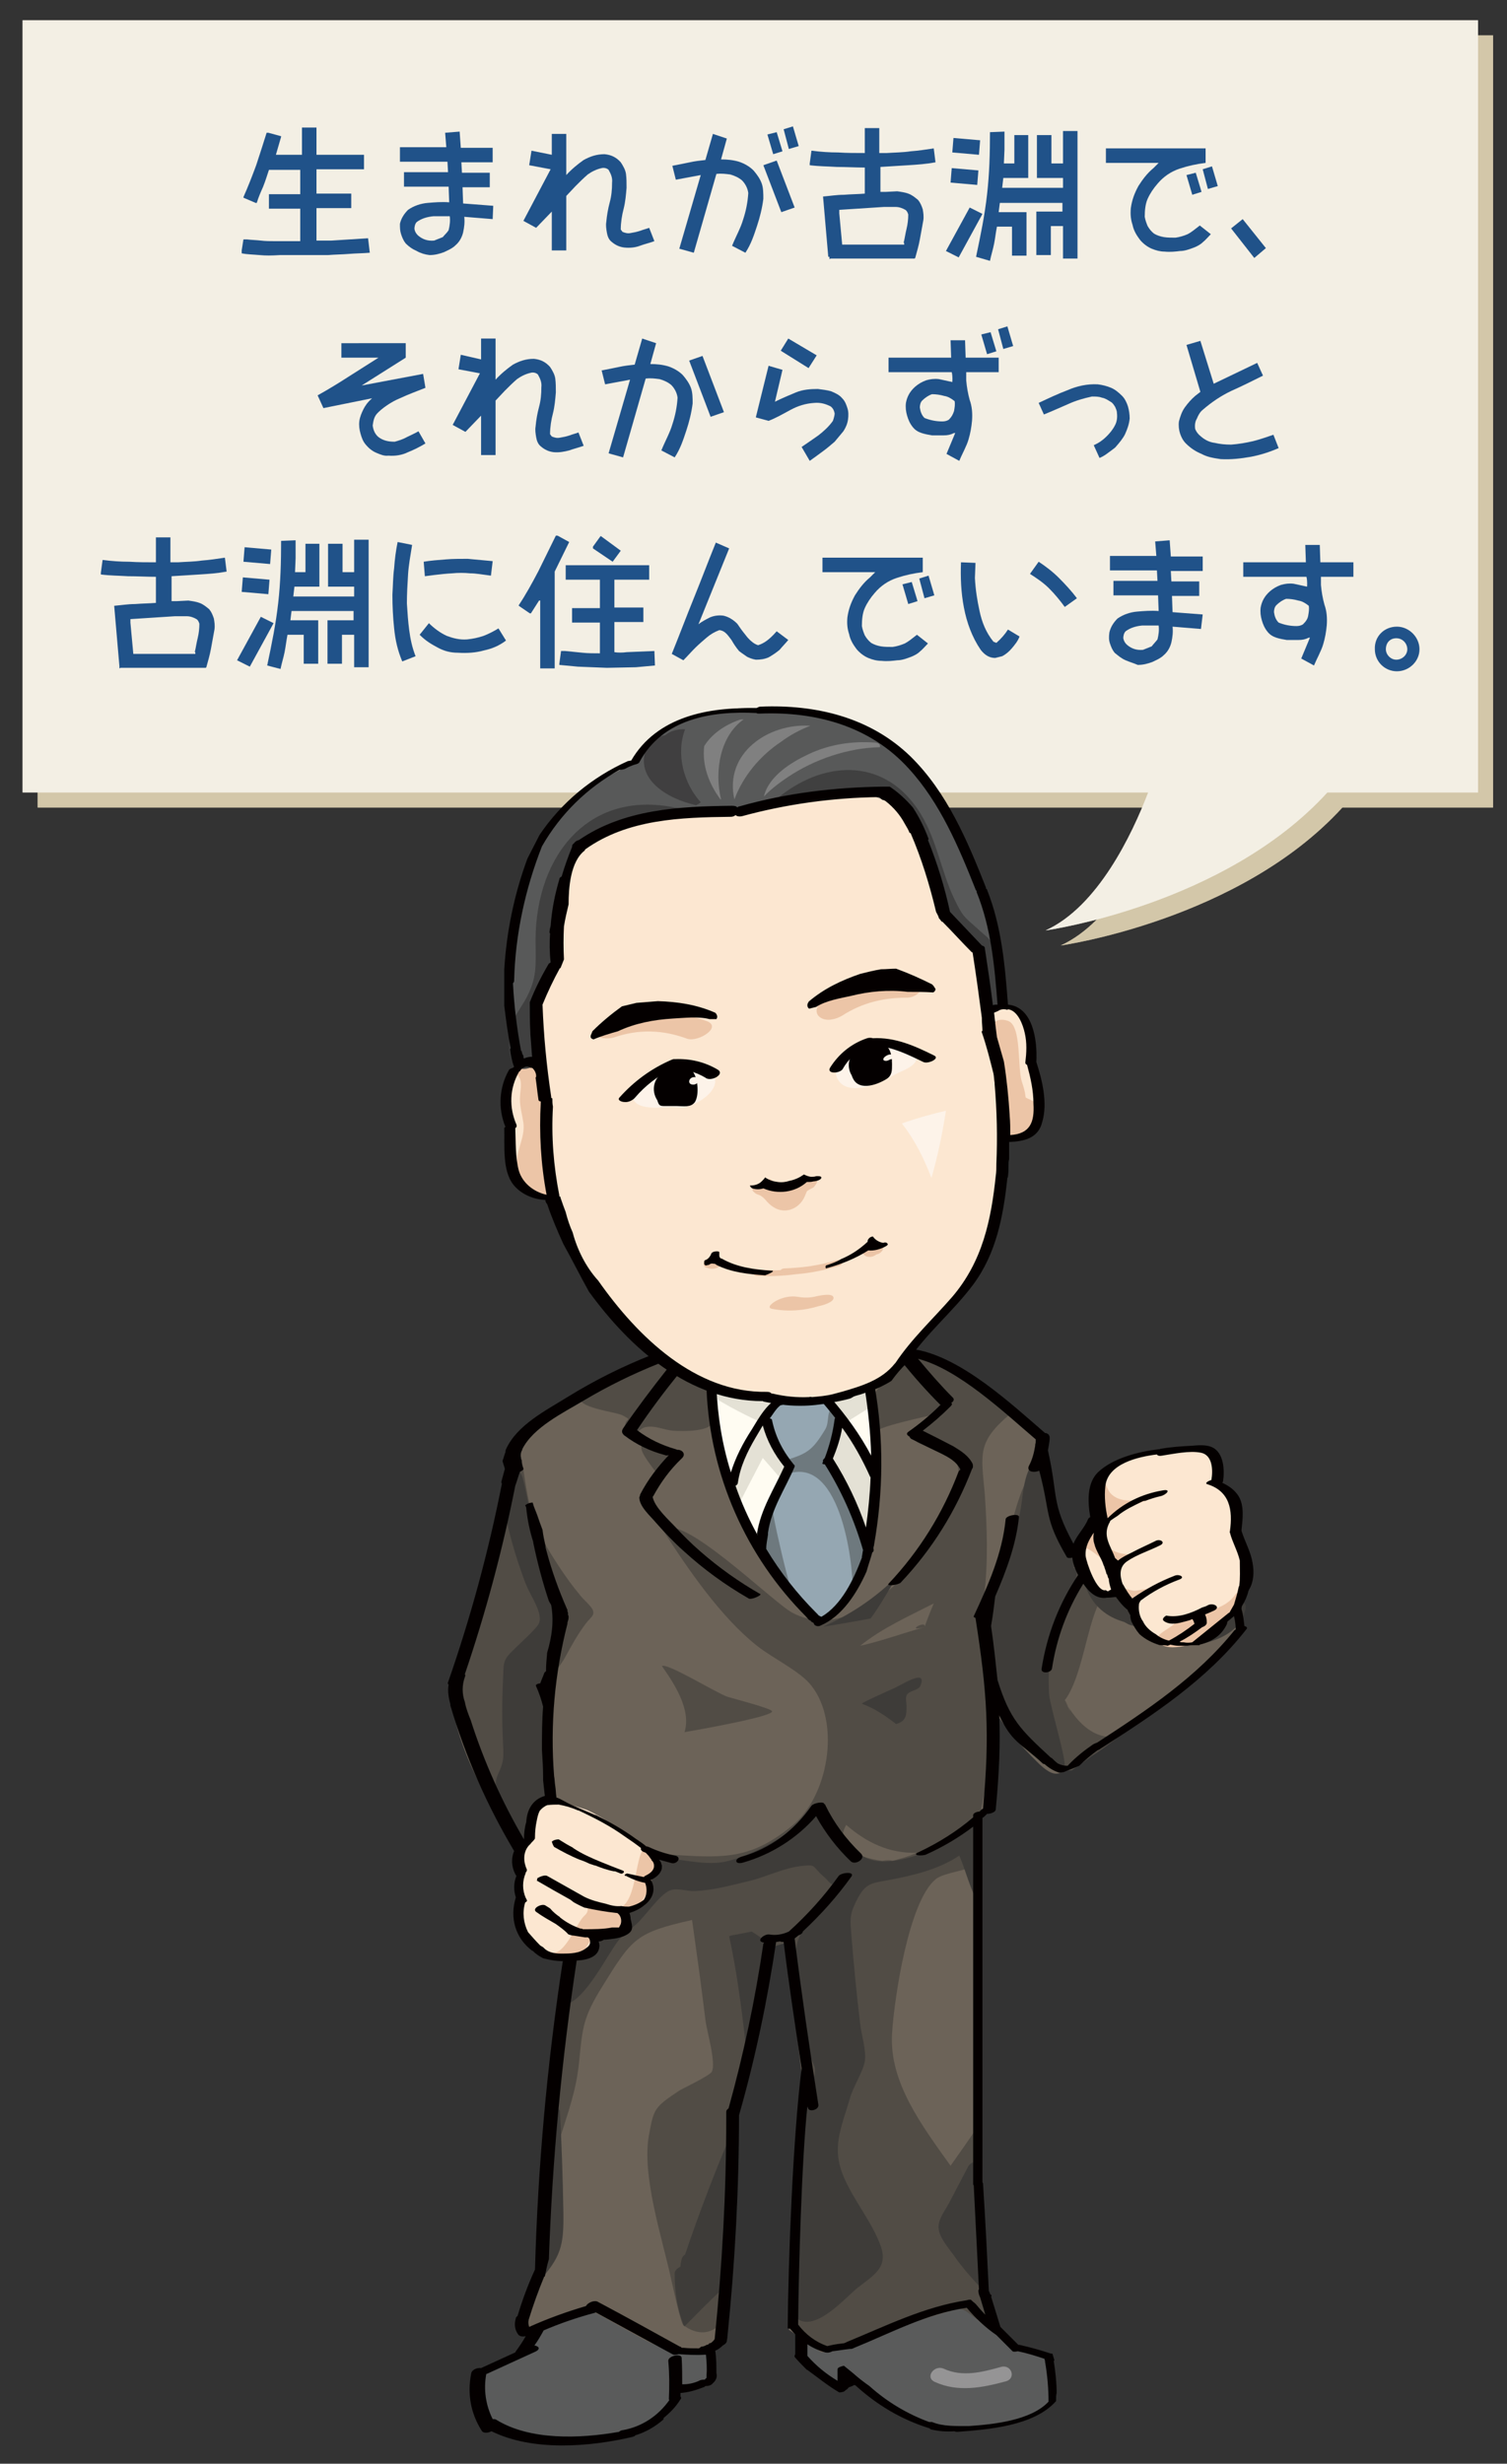
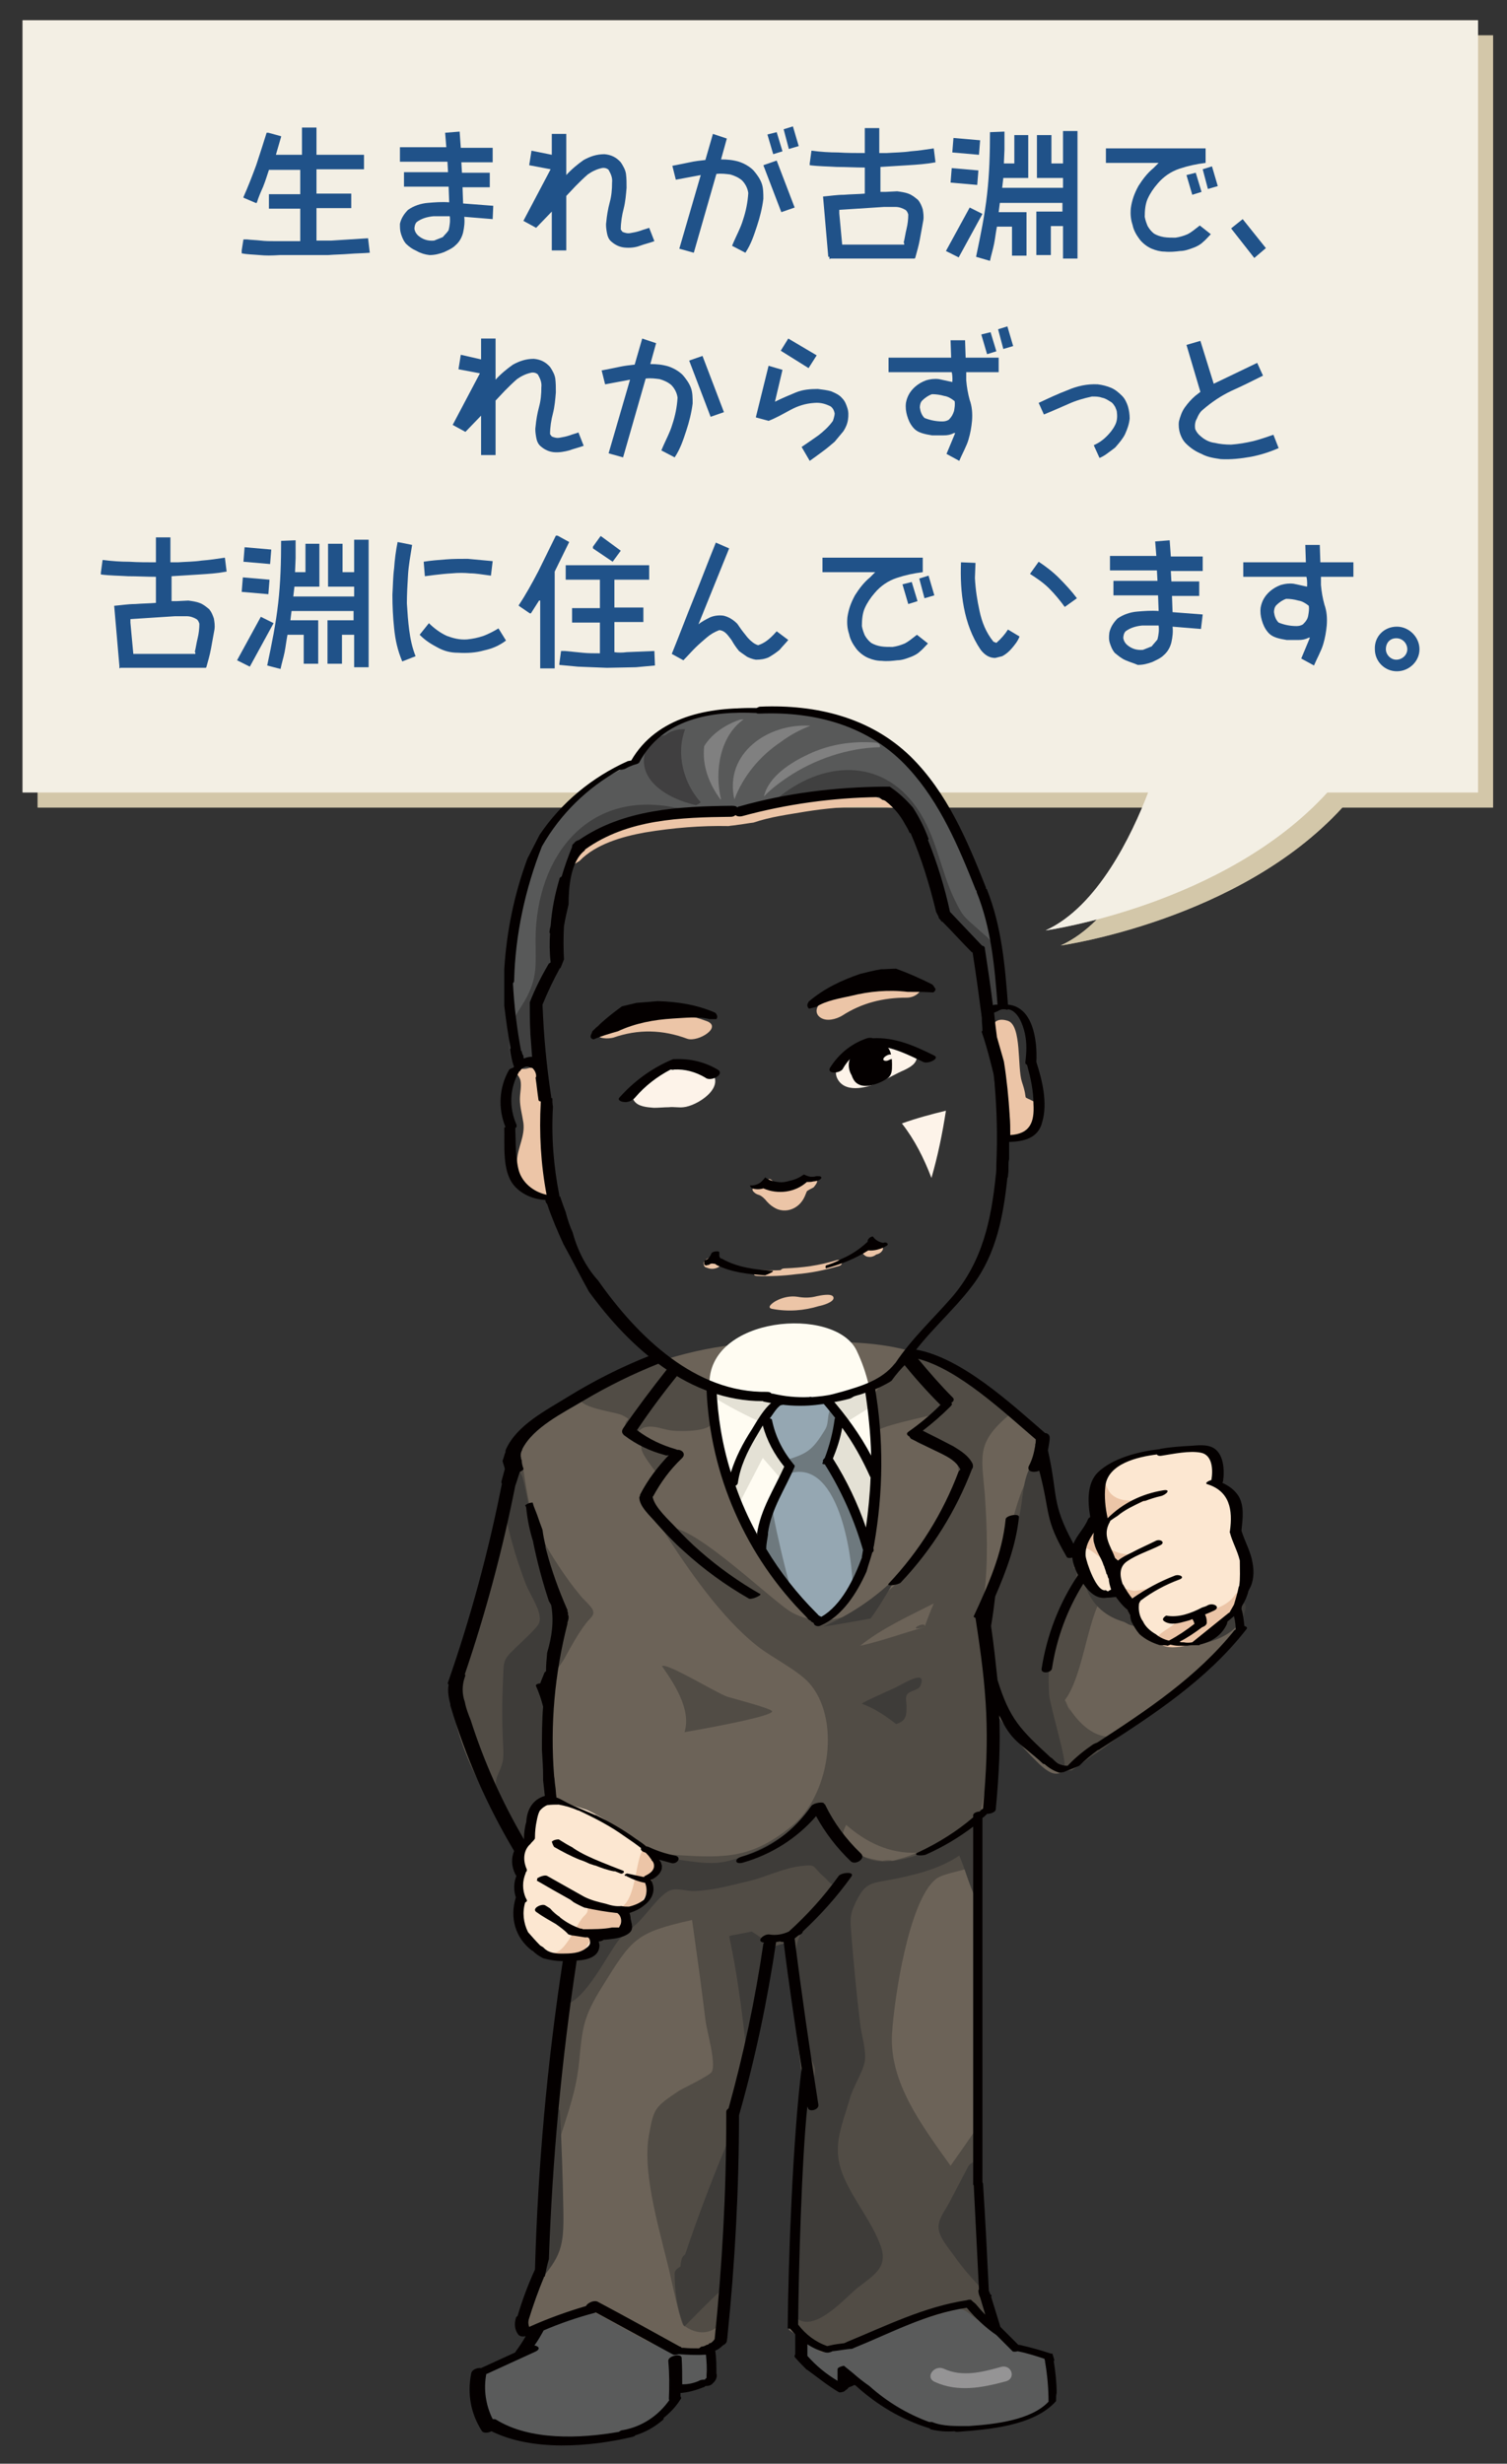
<svg xmlns="http://www.w3.org/2000/svg" version="1.1" id="レイヤー_1" x="0px" y="0px" viewBox="0 0 260 425" style="enable-background:new 0 0 260 425;" xml:space="preserve">
  <rect x="0" y="0" width="260" height="425" fill="#333333" stroke="none" />
  <style type="text/css">
	.st0{fill:#D3C7A9;}
	.st1{opacity:0.75;fill:#D3C7A9;}
	.st2{fill:#F3EFE4;}
	.st3{opacity:0.75;fill:#F3EFE4;}
	.st4{fill:#5A5B5B;}
	.st5{fill:#959495;}
	.st6{fill:#6C6358;}
	.st7{fill:#514C45;}
	.st8{fill:#3E3C39;}
	.st9{fill:#FFFCF2;}
	.st10{fill:#E4E1D5;}
	.st11{fill:#95A7B2;}
	.st12{fill:#6E797E;}
	.st13{fill:#ECC5A7;}
	.st14{fill:#FCE7D1;}
	.st15{fill:#FDF3E9;}
	.st16{fill:#585959;}
	.st17{fill:#403F40;}
	.st18{fill:#404040;}
	.st19{fill:#808080;}
	.st20{fill:#040000;}
	.st21{fill:#205289;}
</style>
  <g>
    <path class="st0" d="M6.5,6.1v133.2h192.3h1.9c-2.8,7.3-8.7,19.7-17.7,23.8c0,0,30.8-4.3,48.6-23.8h2.4h23.6V6.1H6.5z" />
    <path class="st1" d="M6.5,6.1v133.2h192.3h1.9c-2.8,7.3-8.7,19.7-17.7,23.8c0,0,30.8-4.3,48.6-23.8h2.4h23.6V6.1H6.5z" />
  </g>
  <g>
    <path class="st2" d="M3.9,3.5v133.2h192.3h1.9c-2.8,7.3-8.7,19.7-17.7,23.8c0,0,30.8-4.3,48.6-23.8h2.4h23.6V3.5H3.9z" />
    <path class="st3" d="M3.9,3.5v133.2h192.3h1.9c-2.8,7.3-8.7,19.7-17.7,23.8c0,0,30.8-4.3,48.6-23.8h2.4h23.6V3.5H3.9z" />
  </g>
  <g>
    <path class="st4" d="M139.5,398.1l-1.5,8.2l7.1,5.6l2.2-1.1l9.1,5.9c0,0,5.6,3.5,12.7,2.3c8.6-1.4,12.5-4.6,12.5-4.6l-0.4-8.3   l-6.1-0.9l-7-9l-13-3.9L139.5,398.1z" />
    <path class="st4" d="M121.9,400.3c-3.8-1.8-7.7-3.5-11.6-5.2c-0.8-0.3-3.7-2.2-4.6-2c-1.6,0.3-2.3,3-4.4,3.9   c-2.6,1.2-4.3-0.1-6.8,1.6c-1.2,0.9-1.7,3.6-2.6,4.9c-2.3,3.2-6.9,3.2-9,6c-4,5.3,3,9.5,7.1,10.5c8.1,2,17.3,2.3,24-3.5   c1-0.9,2.4-3.5,2.8-3.8c1.3-1,4.4-0.5,5.4-1.8C123.6,409.2,122.1,402.8,121.9,400.3z" />
    <path class="st5" d="M172.7,408.3c-3.2,0.9-6.7,1.8-9.9,0.3c-1.6-0.7-3.3,1.5-1.5,2.3c4,1.8,8.1,1,12.2-0.1   C175.4,410.3,174.5,407.8,172.7,408.3z" />
    <path class="st6" d="M89.6,248.6c6-6,23.1-16.7,42.8-17c19.7-0.3,28.1-1.2,43.9,13.6c2.4,2.3,4.5,3.6,3.2,6.4   c0.6,2.1,1.8,14.2,5.8,16.4c3.9,2.2,22.6,2.4,25.7,6.4c3.1,3.9,3.7,6.4,3.3,7.2c-0.4,0.8-4.5,5.8-10.7,10.3   c-6.2,4.5-13.7,9.8-16.6,11.4c-2.8,1.6-3.3,3.7-6.7,0.5c-3.3-3.2-7.5-7.9-8.9-11.7c-0.4,8,0.7,18.5-0.3,20c-1,1.5-2.5,0.7-2.4,3.5   c0.1,2.8-0.4,33,0.1,51.1c0.5,18.2,0,25.3,1.2,28.9c1.2,3.6,2.7,5.3,2,6c-1.5-0.9-4.6-4.1-4.6-4.1c-2,0.3-13.4,4.1-13.4,4.1   l-7.5,3.1l-3.8,0.6l-5.6-3.9c0.3-5.9,0.7-33.6,2.5-41.6c-1.1-9.7-3.2-26-3.2-26l-3,1l-6.9,29.8l-1.8,39.2l-2.8,1.9   c-5.9-0.2-10.3-2.9-10.3-2.9l-8.9-4.9l-11.2,4.5c-1.9-1.5-0.5-3,1.3-8.7c1.7-5.7,2.1-24.2,2.7-29.3c0.6-5.1,2.8-21.4,3.7-28.2   c0.9-6.8-5.3-12.5-8.7-17.6c-3.4-5.1-11.5-18-11.5-26.9c0-3,9-32.3,9.7-37.5c0.7-5.1-0.8-2,0.7-5.1" />
    <path class="st6" d="M88.6,249.1c6-6,23.1-16.7,42.8-17s28.1-1.2,43.9,13.6c2.4,2.3,4.5,3.6,3.2,6.4c0.6,2.1,1.8,14.2,5.8,16.4   c3.9,2.2,22.6,2.4,25.7,6.4c3.1,3.9,3.7,6.4,3.3,7.2c-0.4,0.8-4.5,5.8-10.7,10.3c-6.2,4.5-13.7,9.8-16.6,11.4   c-2.8,1.6-3.3,3.7-6.7,0.5c-3.3-3.2-7.5-7.9-8.9-11.7c-0.4,8,0.7,18.5-0.3,20c-1,1.5-2.5,0.7-2.4,3.5c0.1,2.8-0.4,33,0.1,51.1   c0.5,18.2,0,25.3,1.2,28.9c1.2,3.6,2.7,5.3,2,6c-1.5-0.9-4.6-4.1-4.6-4.1c-2,0.3-13.4,4.1-13.4,4.1l-7.5,3.1l-3.8,0.6l-5.6-3.9   c0.3-5.9,0.7-33.6,2.5-41.6c-1.1-9.7-3.2-26-3.2-26l-3,1l-6.9,29.8l-1.8,39.2l-2.8,1.9c-5.9-0.2-10.3-2.9-10.3-2.9l-8.9-4.9   L90.5,403c-1.9-1.5-0.5-3,1.3-8.7c1.7-5.7,2.1-24.2,2.7-29.3c0.6-5.1,2.8-21.4,3.7-28.2c0.9-6.8-5.3-12.5-8.7-17.6   c-3.4-5.1-11.5-18-11.5-26.9c0-3,9-32.3,9.7-37.5c0.7-5.1-0.8-2,0.7-5.1" />
    <g>
      <path class="st7" d="M133.2,295.2c-0.1-0.5-7.1-2.3-7.7-2.5c-2-0.7-10.4-5.9-11.3-5.3c2.1,3,5.1,7.5,3.9,11.4    C119.9,298.5,133.5,296.1,133.2,295.2z" />
      <path class="st7" d="M115.6,250.4c-1.4-0.1-2.6-1.1-4.1-1.4c-0.4,0.2-1.2,0-0.7,1.4c0.4,1,1.8,2.8,2.4,3.6    c0.9-0.6,2.2-1.1,3.4-2.1C116.3,251.5,116,251,115.6,250.4z" />
      <path class="st7" d="M122.9,244.8c-0.6-2.2-0.1-4.8-1.9-6.1c-1.8-1.3-3.5-2.1-5.6-3.4c-2.5-1.5-4.3,0.8-6.7,1.8    c-1.7,0.7-3.3,1.6-5.1,2.2c-1,0.3-3,0.4-3.5,1.5c-0.9,2.1,6.2,2.7,7.4,3.4c1.6,0.9,0.6,0.4,0.4,1.4c-0.2,0.9-0.9,1.7,0.6,2.1    c0.9,0.2,1.7-1.2,2.8-1.5c1.7-0.4,3.2,0.5,4.9,0.6C117.3,246.9,123.6,247.1,122.9,244.8C122.9,244.6,123,245.1,122.9,244.8z" />
      <path class="st7" d="M94.1,297.5c0-2.1-0.2-4.8,0.4-6.8c0.6-1.7,2.3-3.4,3.1-5c1.1-2,2.2-4,3.6-5.8c0.7-0.9,1.4-1.2,1.1-2.1    c-0.3-0.8-1.7-1.9-2.2-2.6c-2.6-3.1-4.9-6.8-6.8-10.1c-2.1-3.7-2.6-9.6-3.4-13.9c-0.9,3.2-2.7,6.6-3.2,9.8    c-0.2,1.3,0.3,2.5,0.1,3.9c-0.3,1.6-0.9,3.2-1.3,4.7c-0.8,3.2-1.6,6.5-2.9,9.5c-1.2,2.7-2.5,5.4-3.3,8.2    c-1.7,6.4,1.5,10.6,3.2,16.4c1.6,5.5,4.2,10.9,7.4,15.7c1.4-1.7,1.4-3.6,2.2-5.5c0.3-0.7,0.7-1.3,1-1.9c0.2-0.2,0.2-0.4-0.1-0.7    c0.4-0.2,0.7-0.4,1-0.8c0.7-1.9,0.2-4.2,0.1-6.3C94,303.3,93.4,297.9,94.1,297.5C94.1,295.2,94.1,297.5,94.1,297.5z" />
      <path class="st7" d="M183.7,293.3c2.9-3.8,3.7-12.2,5.9-16.8c1.8,2.2,4.6,3.6,7.2,4.5c-0.5-1.6-2.7-7-4.3-8    c0.1,0.1-5.6-3.2-4.8,0.4c-3.6-4.7-7.2-15.5-7.5-20.9c-5.4,0.9-6,18.1-10.4,22.7c0.7-5.8,0.5-11.7,0.1-17.5    c-0.6-6.9-1.4-8.9,4.4-13.8c-6.8-5.5-12.8-13.5-20.1-7.2c-2.3,2-8,8.3-2.6,10.3c-1.6-0.6,9.3-2.9,9.2-2.9c0.2,1.8-3.4,2.8-2.8,4.4    c0.4,1,5.3,1.4,6.3,2.6c4.1,4.7-4.2,16.3-7.9,20.3c-5.3,5.7-12.8,10.5-19.7,6.8c-3.4-1.8-19.4-17.7-22.3-14.2    c4.3,6.7,10,15,16.2,19.9c2.6,2.1,7.5,4.4,9.4,6.9c5.1,6.5,2.9,19.2-3.4,24.2c-6.7,5.4-11,5.6-19.8,5c-6.7-0.5-10,1.1-13.3,6.3    c-3.9,6.2-3.4,12.4-5.2,20c-1.2,0-1.9,0.6-2.3,1.7c-0.1,1.4-0.1,2.8-0.2,4.2c-0.5,5.5,0.1,11.5,0.7,17c1.5-4.8,2.9-8.5,3.4-13.4    c0.6-6.1,0.7-7.8,4-13.1c5.2-8.4,5.8-9.3,15.5-11.5c0.8,5.7,1.6,11.4,2.3,17.2c0.2,1.9,1.9,7.4,1.1,9c-0.4,0.7-5.5,3.1-5.7,3.3    c-4.2,2.8-4.3,3.1-5.1,7.4c-1.4,7.1,2.3,18.1,3.8,25.1c0.2,0.8,1.6,7.5,2.1,7.9c3.9,2.9,7.4,0.3,7.8-3.8c-3.2,0-1-6.9-0.6-10.1    c0.4-3.3,0.6-6.5,0.6-9.9c0.1-6.8,0.4-12.3,2.2-18.9c1.5-5.7,2.5-11.5,3.7-17.2c1.2-5.9,0.3-4.9,5.2-6.4c0.5,9.4,2,18.3,1.5,27.6    c-0.6,11.2-1.7,28-1.5,39.2c2.7,3.3,5.5,4.7,14,1.4c3.4-1.3,6.9-2.3,10.3-3.7c7.1-2.9,4.8,1.1,10.8,1.9c-3-4.1-2-9.3-2.2-14    c-0.3-6.8-0.8-13.6-1-20.4c-1.5,2.3-3.1,4.5-4.7,6.8c-5-7-10.6-14.4-10.1-22.8c0.4-6.3,2.9-22.8,7.5-26.6c1.5-1.3,6.3-1.5,7.1-2.8    c0.8-1.2,0.1-5.5,0.4-7.3c1.2-6.4,2.7-12.4,2.8-19.3c1.6,3.6,9.4,10.9,13.2,10.6c0,0,3.8-2.7,3.3-2.4c2-1.2,3.8-2.7,5.7-4    C189.7,301.1,185.7,297.3,183.7,293.3C183.8,293.1,185.8,297.7,183.7,293.3z M153.6,321.1c-3.6-0.1-10.2-1.8-7.6-6.3    c3.4,3,7.5,5,12.2,4.8C156.7,320.3,155.1,320.7,153.6,321.1C150.1,321,155.1,320.7,153.6,321.1z M159.5,280.7    c-3.7,1-7.4,2.4-11.1,3.2c3.9-3.1,8.2-5,12.7-7.3C160.5,278,160,279.3,159.5,280.7C155.9,281.6,160,279.3,159.5,280.7z" />
    </g>
    <g>
      <path class="st8" d="M94.8,313.7c1.4-2-0.2-6.2-0.5-8.7c-0.3-3-0.3-5.7,0.1-8.7c0.4-2.7,0.7-5.1,0.7-7.7c0.1-3,1.7-5.9,1.9-8.8    c0.1-1.7-0.2-2.1-0.7-3.8c-0.4-1.2-0.6-2.1-1.1-3.3c-1.1-2.8-2.1-5.6-2.9-8.5c-0.8-2.6-1.2-5.3-1.8-8c-0.5-2.1-0.7-3.2-3.2-2.4    c1.9,0.6,0.7,2.8,0.3,4c-0.7,2-0.6,2.8-0.1,4.9c0.8,3.6,1.9,7.1,3.2,10.5c0.6,1.6,2.2,3.9,2.4,5.6c0.2,1.3-0.4,1.7-1.5,2.9    c-1.1,1.1-2.3,2.2-3.4,3.3c-1.5,1.5-1.3,2.2-1.4,4.5c-0.2,3.8-0.2,7.7,0,11.5c0.1,2.3,0.1,2.9-0.8,4.9c-0.9,2-0.3,2.4,0.2,4.1    c1,3.1,1.8,6.5,3.7,9.3c0.5,0.7,0.7,1.5,1.7,1.3c0.9-0.1,0.7-1.3,0.9-2.2C92.9,316.8,93.6,315,94.8,313.7    C95,313.4,93.2,315.5,94.8,313.7z" />
      <path class="st8" d="M210.8,277.8c-0.3,2.3-3.3,3.3-5.3,3.3c-0.9,0-2.2,0.3-2.7,1.2c-0.4,0.8,0.4,1.6,1.2,1.6    c4,0,10.2-1.7,10.9-6.5C215.3,275.5,211.1,276.1,210.8,277.8z" />
      <path class="st8" d="M199.2,276.8c-2.2-0.1-4.2-1.2-5.8-2.7c-0.3-0.4-0.6-0.9-0.8-1.3c-0.1-0.2-0.3-0.4-0.6-0.4    c-0.1-0.1-0.1-0.2-0.2-0.3c-0.6-1-4.3,0.5-4.1,1.1c-0.2,0.2-0.4,0.4-0.3,0.7c1.1,3.1,3.6,5.1,6.6,5.9c0.2,0.1,0.5,0.3,0.7,0.4    c0.8,0.4,2.2,0,2.9-0.4c0.2-0.1,0.4-0.3,0.6-0.5l0,0c0.5-0.4,0.5-0.8,0.2-1c0.4-0.1,0.7-0.3,1-0.5    C200.1,277.2,200.1,276.8,199.2,276.8z" />
      <path class="st8" d="M185.1,270.5c0.7-1.9-2.5-5.8-3.1-7.6c-1.1-3.6-1.7-8-2.1-11.7c-3.3,1.1-3.3,6.3-3.8,9.1    c-0.9,4.8-2.5,9.1-4.1,13.6c-2.7,7.8-1.6,17.2,3.1,24c1,1.5,6.3,8.7,8.5,6.8c0.6-0.5-2.5-10.6-2.6-12.4c-0.3-5.2,0.3-9.9,2.2-14.7    C183.7,276.1,187.3,270.4,185.1,270.5C185.7,268.7,185.5,270.5,185.1,270.5z" />
      <path class="st8" d="M154.6,297.4c1.8-0.5,1.8-1.6,1.8-3.1c0-0.5-0.2-1.3,0-1.8c0.3-0.9,2-0.8,2.4-1.7c1.2-2.9-2.7-0.5-3.9,0.1    c-0.7,0.4-6.1,2.7-6.2,3C150.9,294.7,152.8,296,154.6,297.4C154.9,297.3,152.8,296,154.6,297.4z" />
      <path class="st8" d="M96.6,364.1c-0.3-0.5-0.7-0.7-1.3-0.5c1.1,4-0.1,10.2-0.5,14.2c-0.5,5.3-1.2,10.7-2,16    c4-4.5,4.5-6.3,4.4-12.3C97.1,375.7,96.9,369.9,96.6,364.1C96.5,363.7,97,372.1,96.6,364.1z" />
      <path class="st8" d="M118.1,401.3c2.1-2.1,4.1-4.2,6.3-6.2c0.4-0.5,0.8-1,1.2-1.5c0-0.4,0-0.8,0.1-1.2c0.2-0.1,0.4-0.2,0.5-0.3    c0.1-0.8,0.2-1.6,0.3-2.3c-0.3-7.6-0.4-15.2,0.1-22.8c-3.1,7.2-5.9,14.5-8.4,21.9c-0.3,0.2-0.5,0.5-0.6,0.8    c-0.1,0.4-0.2,0.9-0.2,1.3c-0.6,0.3-1,0.7-1,1.2c0,3,0.4,5.9,1.5,8.8C117.9,401.1,118,401.2,118.1,401.3z" />
      <path class="st8" d="M128.6,352.2c0.2,0.6,0.4,1.2,0.5,1.8c0.1,0.4,0.5,0.7,0.9,0.8c0.8-6.5,1.2-13.1,3.3-19.3    c-1.2-0.7-2.4-1.5-3.6-2.3c-1,0.2-2,0.4-3.1,0.6c-0.2,0-0.5,0.1-0.8,0.2C127.1,340,127.9,346.1,128.6,352.2z" />
      <path class="st8" d="M170.1,394.3c-0.5-7.3-0.6-14.5-0.6-21.8c-1.1,0.2-2.2,0.6-2.5,1.3c-1.1,2.1-2.2,4.2-3.3,6.3    c-0.8,1.5-2.1,3-1.7,4.7c0.3,1.5,1.9,3.3,2.8,4.6c1.2,1.7,2.5,3.2,3.9,4.7c0.3,0.3,0.8,0.4,1.4,0.3    C170.1,394.4,170.1,394.4,170.1,394.3z" />
      <path class="st8" d="M168.6,315.1c0.1-1.6-4.8,2.4-6,3c-3,1.6-7,3.1-10.5,3c-4-0.2-5.1-2.6-7.3-5.4c-2.8-3.5-4.4-2.6-7.9-0.2    c-3.3,2.3-7.7,4.7-11.6,5.6c-4.4,1-9.4-1.1-13.9-0.6c-4.7,0.6-6.2,5.3-8.6,9.1c-1.4,2.3-3.3,4.5-4,7.1c-0.8,2.8-0.8,6.2-1.3,9.1    c3.5-0.7,7.3-8.7,9.3-11.2c0.9-1,2-1.8,3-2.7c1.5-1.3,4-5.1,5.8-5.8c1.3-0.5,2.9,0.2,4.3,0.1c3.1-0.1,6.3-1,9.3-1.7    c2.9-0.7,6.1-2.3,9-2.6c2.8-0.3,1.7-0.1,4,1.9c0.9,0.8,1.1,1.5,2.4,1.5c-1.8,2.8-4.5,5.1-6.2,7.9c-2.3,3.7-0.5,8.2,0,12.2    c0.3,2.5,0.5,5.1,0.8,7.6c0.1,1,1.4,3.3,1.4,3.9c0.1,2-1.4,3.6-1.9,5.1c-0.6,2-1.2,5-1.2,7c0,1,1,0.4,1,1.4c0,1.8-0.7,3.2-1,4.9    c-0.5,4.1-0.3,9.1-0.6,13.4c-0.2,2.5-0.1,8,0.8,11.4c3.2,2,8.1-3.7,10.2-5.4c2.8-2.2,5.3-3.5,4.1-7.1c-1.4-4.1-4.7-8-6.4-12    c-2.2-5.1-0.5-8.4,1-13.5c0.5-2,2.3-4.7,2.6-6.5c0.3-1.9-0.6-4.6-0.8-6.5c-0.6-5-1.1-10.1-1.5-15.1c-0.2-2.9-0.4-3.5,0.8-6    c1.6-3.2,2.5-3.1,5.7-3.7c4.2-0.8,8.5-1.8,12.1-4.2c1.1,2.5,1.7,5.2,3,7.7C168.5,326.7,169,315.1,168.6,315.1    C168.7,314.8,168.8,315.1,168.6,315.1z" />
      <path class="st8" d="M150.2,279.2c1.7-2.3,3.1-4.9,4.7-7.4c-3.8,3.8-8.1,6.7-12.9,8.8C144.7,280.2,147.5,279.7,150.2,279.2z" />
    </g>
    <path class="st9" d="M122.4,239c0.7,7,4.9,29.8,18.2,40.7c4.6-2.8,9.5-6.5,10.1-20.3c0.5-10.2,0.8-18.7-2.9-26.4   C144.1,225.2,122,227,122.4,239" />
    <g>
      <path class="st10" d="M149.9,266.4c0.8-7.1,1-13.2,1-13.2s-4.9-7.7-6-8.6c-0.8,3.6-2.4,7.4-2.4,7.4L149.9,266.4" />
      <path class="st10" d="M131.8,244.7c1.2,2.9,3.2,6.8,3.9,7.9c-0.5,1.9-0.8,2.7-0.8,2.7l-3.3-3.8l-4.4,8.5l-1.4-3.8    C127.7,251.1,130.1,246.5,131.8,244.7z" />
      <path class="st10" d="M123.1,241c3.8,2.4,8.1,4.3,8.1,4.3l3-3.9l-11.1-2.1V241z" />
      <polygon class="st10" points="145.9,245.4 150.7,242.4 149.9,239.3 142.9,241.5   " />
    </g>
    <path class="st11" d="M134.2,241.4l-2,2.7c0,0,1.3,4.8,4.1,8.6c0,0-5.1,10.6-5.1,14.2c2.1,3.8,9.4,12.7,9.4,12.7   c5-2.7,9.1-8.6,9.3-13.2c-1.9-3.8-7.4-14.4-7.4-14.4c1.9-4.1,2.7-7.4,2.7-7.4l-2.7-2.9L134.2,241.4" />
    <g>
      <path class="st12" d="M137.3,276.1c-0.5,0.9-4.8-17.6-4.1-17.1C129.2,266.8,131.4,270.2,137.3,276.1    C137.5,275.8,134.7,273.4,137.3,276.1z" />
      <path class="st12" d="M146.8,258.3c-1.1-2-2.4-6.4-4-7.6c2.2-1.7,2.7-5.9,1.4-8.2c-1.9,0.6-0.9,2.7-1.9,4.2    c-2.2,3.6-3.1,4.1-7.1,5.3c0.7,0.7,0.6,1.7,0.1,2.5c9.5-4.2,11.9,14.8,11.8,19.7C150.7,268.2,148.9,264.7,146.8,258.3    C145.9,256.5,147.8,261.4,146.8,258.3z" />
    </g>
    <path class="st13" d="M125.7,142.5c0.5-0.1,1-0.1,1.5-0.2c0.9-0.1,1.9-0.3,2.8-0.4c2.9-1,6.1-1.4,9-1.9c7-1.1,13.3-1.2,20.2,0   c0.2-0.1,0.4-0.3,0.6-0.4c0.6-0.7,0.7-1.7-0.5-1.9c-1.8-0.2-3.6-0.3-5.3-0.4c-0.1-0.1-0.2-0.1-0.3-0.2c-0.2-0.1-0.4-0.3-0.5-0.4   c-2.3,0.1-4.5,0.4-6.8,0.7c-0.4,0-0.9,0.1-1.3,0.1c-0.3,0-0.6,0.1-0.9,0.2c-0.7,0.1-1.5,0.2-2.2,0.3c-4.4,0.6-8.8,1.2-13.1,1.8   c-0.3-0.5-0.9-0.8-2.1-0.6c-6,0.7-12.1,1.7-18,3.2c-2.5,0.6-4.9,1.4-7.3,2.4c-0.8,0.3-1.7,0.7-2.6,1.2c-0.1,1.2-0.3,2.4-0.6,3.6   c0.5-0.4,1.1-0.7,1.7-1.1c2.8-2.9,7.4-4.2,11.3-4.9C116.1,142.8,121,142.4,125.7,142.5z" />
    <path class="st14" d="M93.9,310.9c-1.3,1.2-2.3,3.2-2.3,5.9c-1.7,2.2-1.7,4-1.4,5.9c-0.4,2-0.7,4.1-0.1,5.1c-0.5,1.3-1,5,1.8,7.9   c2.8,2.9,7.7,2.2,8.8,1.7c1.1-0.5,2.3-2.8,2.2-3.5c1.7-0.2,5.2-0.2,5.5-1.6c0.2-1.4,0-2.7,0-2.7c3.4-1.5,5-3.6,3.6-5.4   c1.7-1.9,2.7-3.5,0.2-5.2c-2.5-1.7-8.4-5.7-11-6.8C98.3,311.3,94.9,310,93.9,310.9z" />
    <path class="st14" d="M208.7,250.8c-3.1-1.3-4.8,0.1-8.6,0c-3.8-0.1-11.7,2.4-11.5,7.2c0.2,4.7,0,5.1,0,5.1   c-1.4,1.7-4.3,6.1,0,10.4c1.9,1.9,4,1.7,4,1.7c1.8,1.3,2.8,5.1,4.9,7c2.1,1.9,3.5,1.8,4.4,1.4c1.7,0.2,4.7,0.2,6.7-1.4   c2-1.7,4.8-5.4,5.1-5.5c0.2-0.2,1.8-5.6,0.8-8.3c-1.1-2.7-1.6-2.4-1.3-5.4c0.3-3-0.8-3.9-1.7-4.9c-1-1-1.6-1.8-1.7-2.3   C209.6,255.1,208.7,250.8,208.7,250.8z" />
-     <path class="st14" d="M101.3,143.8c-4.7,7.2-14.1,31-11.9,39.4c-1.2,2.9-3.6,5.9-1.3,11c-0.2,4.2-0.9,11.6,7,12.5   c4.9,10.9,7.9,18.9,21.9,29.3c5.9,4.4,13.8,4.6,15.6,5.1c6.5,1.3,20-0.3,22.7-5.4c2.8-5.1,6.1-6.8,9.5-11.2   c3.4-4.3,8.6-12,8.6-25.3c0-2.6,0-2.6,0-2.6c2.6-0.5,6.8-0.5,6.2-5.9c-0.7-5.7-1.5-7-1.5-7c-0.2-3.9-0.8-10.8-5.3-9.7   c-2.4-15.1-6.5-35.7-19.5-37.7C140.1,134.3,105.1,137.9,101.3,143.8z" />
    <g>
      <path class="st13" d="M95.5,205c0.1-0.2-0.7-3.4-0.8-3.9c-0.1-1.4-0.2-2.8-0.2-4.2c0-2.8,0-5.1-0.3-7.8c-0.2-2.3,0-5.4-2.8-5.4    c-0.6,0-1.7,0-2.1,0.5c-0.8,0.9,0.2,1,0.5,2.2c0.2,1-0.1,2.1-0.1,3.2c0,1.4,0.4,2.7,0.6,4.1c0.3,2.3-1,4.3-1.1,6.5    c-0.2,2,1,4.1,2.6,5.4c0.9,0.7,2.3,1.2,3.3,0.4C95.2,205.9,96,205.1,95.5,205C95.6,204.9,95.6,205,95.5,205z" />
      <path class="st13" d="M179.1,190.8c0,0.4-1.1-1-0.6-0.7c-2.5-1.4-0.9,0.3-2.2-3.5c-0.8-2.4,0-9.7-2.4-10.5c-6.2-2-1.3,12.4-1,15.2    c0.1,1.1-0.4,3.6,0.7,4.4C176.7,197.9,179.2,193,179.1,190.8z" />
      <path class="st13" d="M151.4,214.4c-1-0.1-2,0.3-2.5,1.2c-0.1,0.2-0.1,0.6,0.1,0.8c0.2,0.2,0.5,0.4,0.8,0.4c0.5,0.1,1-0.1,1.4-0.4    c0.5-0.1,0.9-0.4,1.1-0.8C152.5,215,152,214.5,151.4,214.4z" />
      <path class="st13" d="M124.3,217.1c-0.1,0-0.2-0.1-0.3-0.1c-0.7-0.3-1.5-0.2-2.1,0.2c-0.2,0.2-0.5,0.4-0.5,0.7    c0,0.3,0.1,0.6,0.3,0.7l0.3,0.1c0.7,0.3,1.5,0.2,2.1-0.2c0.2-0.2,0.5-0.4,0.5-0.7C124.6,217.5,124.5,217.2,124.3,217.1z" />
      <path class="st13" d="M140.7,203.4c-0.5-0.2-1.3,0-1.8,0.2c-0.6,0.2-1.2,0.2-1.7,0.5c-0.3,0.1-0.4,0.4-0.6,0.5    c-0.3,0.2-0.6,0.2-1,0.3c-0.6,0.1-1.1,0.4-1.6-0.1c-0.5-0.5-0.5-1.2-1.2-1.4c-0.6-0.1-0.7,0.6-1.2,0.8c-0.9,0.3-2.7,0.7-1.2,1.7    c0.3,0.2,0.6,0.2,0.9,0.4c0.3,0.2,0.4,0.3,0.7,0.6c0.4,0.5,0.9,1,1.4,1.3c1,0.7,2.3,0.8,3.4,0.3c1.1-0.5,1.8-1.4,2.2-2.5    c0.2-0.4,0.1-0.5,0.5-0.7c0.3-0.2,0.6-0.3,0.9-0.5C140.6,204.5,141.4,203.7,140.7,203.4C140.4,203.3,140.9,203.5,140.7,203.4z" />
      <path class="st13" d="M144.3,217.4c-2.9,0.9-5.9,1.3-8.9,1.4c-0.3,0-0.6,0.1-0.7,0.3c-1.1,0.1-2.3,0-3.4,0c-0.7,0-1.9,0.9-0.7,1    c2.3,0.1,4.5,0,6.8-0.3c2.5-0.2,4.9-0.7,7.3-1.4C145.6,218.2,145.4,217.1,144.3,217.4z" />
      <path class="st13" d="M143.8,223.8c-0.2-0.8-2.4-0.3-2.9-0.2c-1.1,0.3-2.2,0.3-3.3,0.1c-1.2-0.2-2.6,0.1-3.7,0.7    c-0.4,0.2-1.9,1.2-0.6,1.4c2.7,0.5,5.4,0.3,8-0.5C141.9,225.2,144,224.6,143.8,223.8z" />
      <path class="st13" d="M156.9,168.4c-5.4,0-10.5,1.6-15.1,4.5c-1,0.6-1.3,1.9-0.3,2.6c1.1,0.8,2.8,0.3,3.8-0.3    c3.4-2.2,7.1-3.1,11.1-3.1C159.3,172.1,160.5,168.4,156.9,168.4z" />
      <path class="st13" d="M121.8,176.1c-5.4-2-11.3-1.9-16.8-0.1c-0.8,0.3-2.6,1-2.2,2.2c0.3,1.1,2.2,1,3,0.8    c4.3-1.5,8.5-1.4,12.8,0.2C120.5,179.8,124.8,177.1,121.8,176.1z" />
      <path class="st13" d="M213.1,275.1c-1.6,2.3-4.4,2.7-6.9,3.4c-1.8,0.5-2.5,0.5-3.8,1.8c-0.9,0.8-3.4,1.8-2.6,2.9    c1.7,2.2,7.3,0.1,9-1c3-1.7,4.4-4.2,5.2-7.4C213.6,274.7,213.3,274.8,213.1,275.1C212.8,275.5,213.3,274.8,213.1,275.1z" />
      <path class="st13" d="M193.1,273.9c0,0.9,0.9,3.1,2,3.1c0.5,0,2.6-2.2,3.4-2.6c-0.5-0.6-2.2,0.1-2.9,0    C195.2,274.4,193.1,273.7,193.1,273.9z" />
      <path class="st13" d="M190.5,266.2c-0.6-0.8-1.5-2-2.6-2.5c-0.3,0.7-0.9,1.6-1,2.3c-0.2,1.4-0.1,0.7,1,1.3c1.1,0.6,1.9,1.5,3,2.1    c1.1,0.7,1.6,0.9,2.8,0.3c1-0.5,1.8-1.2,2.8-1.7C194.4,268.4,191.9,268,190.5,266.2C190.4,266.1,191.9,267.9,190.5,266.2z" />
      <path class="st13" d="M197.2,258.5c-1.7,0.5-4,0.6-5.4-0.7c-0.9-0.8-1.3-2.6-1.4-3.7c-1.8,2.7-1.8,6.1-0.1,8.7    c1.7-1.9,5.5-3.2,7.8-4.1C197.8,258.5,197.5,258.4,197.2,258.5C196.4,258.8,197.6,258.4,197.2,258.5z" />
      <path class="st13" d="M107.3,330.7c-0.4-1.2-2.7-1.5-3.7-1.6c-3.8-0.6-1.2,0-2.8,1.4c-1.4,1.2-3.6,7.7-6.1,6.1    c-1.5,2.4,4.6,0.9,4.8,0.8c1.6-0.6,1.9-2.4,2.6-2.8C102.6,334.4,109.1,333.4,107.3,330.7C107.3,330.6,107.7,331.2,107.3,330.7z" />
      <path class="st13" d="M112.7,320.4c-0.1-0.7-0.6-1.3-1.3-1.6c-1.9,0.3-1.3,9.5-4.7,10.4C110.7,332.4,113.8,321.5,112.7,320.4    C112.7,320.3,113.9,321.5,112.7,320.4z" />
    </g>
    <path class="st15" d="M155.6,193.8c2.2,2.8,3.8,6,5.1,9.4c1.1-3.8,1.9-7.7,2.5-11.6C160.7,192.2,158.1,192.9,155.6,193.8z" />
    <path class="st15" d="M158.2,182.2c0.1-0.1,0.2-0.2,0.3-0.3c-2.2-2.2-6-2.6-9-1.9c-2.2,0.5-6.6,3.6-4.9,6.3   c1.5,2.4,5.4,1.2,7.3,0.3c1.4-0.6,2.7-1.4,4.1-2C157,184.1,158.2,183.5,158.2,182.2C158.3,182.1,158.2,182.3,158.2,182.2z" />
    <path class="st15" d="M122.8,185c-0.8-1-2.9-1.2-4.1-1.1c-1.2,0-2.4,0.3-3.6,0.7c-1.4,0.5-2.9,1.3-4.2,2.1   c-1.1,0.6-2.4,1.9-1.5,3.2c0.7,1,2.2,1.1,3.4,1.2c0.9,0,1.8-0.1,2.6-0.1c0.8-0.1,1.7,0.1,2.5,0C120.2,190.8,125.1,187.7,122.8,185z   " />
    <path class="st16" d="M164.3,141.9c-4.9-8.1-10.9-15.1-20.3-17.9c-8.7-2.6-22.9-3.3-30.4,2.8c-1.9,1.5-3.1,3.5-4.9,4.9   c-1.5,1.2-3.6,1.9-5.2,3.1c-4.7,3.3-9.1,7.5-11.4,12.8c-2.3,5.1-3.2,11.5-3.7,17.1c-0.3,2.6-1,22.2,4,18.7c1.4-1,0-6.3,0.2-8.2   c0.3-2.9,1.5-4.4,2.7-7.2c2.2-5,1-10.1,1.9-15.6c1.5-8.5,11.2-11.7,20.2-12c6.2-0.2,11.5-0.2,17.5-1.8c6.8-1.8,15.6-3.5,20.4,1.4   c5,5,3.5,12.5,7.4,17.9c1.7,2.4,5.5,3.8,6.8,6.5c1.3,2.7,0.8,7.4,1.2,10.4C178.3,174.5,166.5,145.5,164.3,141.9   C157.5,130.8,171.1,153.1,164.3,141.9z" />
    <g>
      <path class="st17" d="M111.5,129.1c-2,5.3,3.6,8.7,8.6,9.8c0.2-0.1,0.3-0.2,0.4-0.2c0.1-0.1,0.3-0.2,0.4-0.3    c-3-3.3-4.3-8.4-2.7-12.6c-1.1-0.1-2.6,0.3-3.4,1c-1.3,0.3-2.4,0.8-3.2,1.6C111.6,128.7,111.6,128.9,111.5,129.1z" />
      <path class="st18" d="M117.3,139.5c-15.5-3.7-24.8,7.9-24.9,22.5c0,4.5,0.4,6.7-1.9,10.7c-1.7,2.8-2.3,3.3-2.6,6.5    c-0.3,2.4,0.3,6.1,3.5,5c3-1.1,1-4.4,1.2-7.3c0.3-3.3,1.5-5.8,2.6-8.8c1.4-3.7,1-5.5,1.2-9.6c0.2-5.1,1.8-11.7,5.7-14    c4.3-2.5,12.2-4.5,16.7-4.7C118.3,139.6,117.8,139.6,117.3,139.5C115.1,139,117.8,139.5,117.3,139.5z" />
      <path class="st18" d="M170.3,174.9c3.4-1.2,2.8-1.4,2.7-5.1c0-1.7-0.3-2.2-0.7-4.6c-0.7-2.8-2-3.5-3.1-4.5    c-2.7-2.5-2.9-2.2-4.5-5.5c-2.5-5.2-3.1-10.9-6.5-15.8c-6.1-8.8-16.4-8.2-24.3-1.5c0.3-0.1,0.2,0-0.1,0.2c6-0.7,16-2.7,19.5-0.7    c3.2,1.8,7.8,13.4,8.6,19.5c0.7,2.6,4.8,5,6.5,7C168.9,166,170.3,174.9,170.3,174.9z" />
    </g>
    <g>
      <path class="st19" d="M136,134c4.5-3,10.3-5,15.8-5.1c0.1-0.4-0.1-0.7-0.8-0.8c-4-0.3-7.9,0.3-11.5,2c-3,1.4-6.9,3.8-7.7,7.3    C133.2,135.9,135.1,134.6,136,134z" />
      <path class="st19" d="M134.7,128c1.6-1.2,3.3-2.1,5.1-2.8c-7.2-0.5-14.9,4.7-13.1,12.7C128.2,133.9,131.1,130.4,134.7,128z" />
      <path class="st19" d="M127.5,124.2c-2.5,0.9-4.7,2.4-6,4.5c-0.4,3.3,0.8,6.5,2.8,9.2c0,0,0.1,0,0.1,0c-1.2-5-0.1-11,3.9-13.8    C128,124.1,127.7,124.1,127.5,124.2z" />
      <path class="st19" d="M87.6,173.2c0-1.4-0.1-2.9,0-4.4c-0.2,2.3-0.2,4.6,0,6.9c0.4,0.2,0.7,0.4,0.9,0.8c-0.1-0.6-0.2-1.3-0.2-1.9    C87.8,174.3,87.6,173.9,87.6,173.2z" />
    </g>
    <path class="st20" d="M107.5,322.7c-1.3-0.5-2.6-1-3.8-1.5c0,0,0,0,0,0c-1.7-0.7-3.3-1.4-4.8-2.4c0,0-0.1-0.1-0.1-0.1   c-0.8-0.4-1.6-0.9-2.4-1.4c-0.4,0-0.9,0.1-1.2,0.4c0.1,0.3,0.2,0.6,0.4,0.9c1.4,0.8,2.9,1.6,4.4,2.2c0.6,0.2,1.1,0.4,1.7,0.7   c0.3,0.1,0.6,0.2,0.9,0.3c0,0,0.1,0,0.1,0c1,0.4,2.1,0.8,3.2,1c0.1,0,0.2,0,0.2,0c0.3,0.1,0.7,0.3,1,0.4   C107.4,323.3,107.9,322.9,107.5,322.7z" />
    <path class="st20" d="M150.9,239.1c-0.1-0.8-1.8-0.3-1.7,0.5c0.6,3.8,1,7.7,1.1,11.5c-1.9-3.6-4.3-6.9-7-10   c-0.3-0.3-1.9,0.3-1.6,0.6c0.8,0.9,1.6,1.9,2.4,2.9c0,0-0.1,0.1-0.1,0.2c-0.3,2.3-0.9,4.6-1.7,6.7c-0.2,0.2-0.4,0.4-0.3,0.6   c0,0.1-0.1,0.2-0.1,0.3c-0.1,0.1,0.1,0.2,0.4,0.2c2.9,4.6,5.1,9.6,6.6,14.8c-0.1,0.4-0.1,0.7-0.2,1.1c0,0.1,0,0.2,0,0.2   c-1.4,3.7-3.5,8.2-7,10.2c-0.2-0.1-0.5-0.2-0.6-0.4c0,0,0,0,0,0c-0.1-0.1-0.2-0.2-0.3-0.3c0,0,0,0,0,0c0,0,0,0,0,0   c-3.3-3.3-6.2-7-8.6-11c0,0,0-0.1,0-0.1c0-0.8,0.2-1.6,0.3-2.4c0,0,0-0.1,0-0.1c0-0.1,0-0.1,0-0.2c0,0,0,0,0,0c0,0,0,0,0,0   c0.6-4.2,3-7.6,4.6-11.4c0-0.1,0-0.1,0-0.1c0-0.1,0-0.2-0.1-0.2c-1.9-2.3-3.2-4.8-3.8-7.7c0-0.2-0.2-0.3-0.4-0.3c0,0,0,0,0,0   c0.4-0.5,1.2-1.9,1.9-2.3c0.4,0,0.9-0.3,0.9-0.7c0,0,0-0.1,0-0.1c0.1-0.5-0.7-0.6-1-0.5c-2.1,0.6-3.8,3.7-4.9,5.5   c-1.5,2.3-2.8,4.8-3.6,7.4c-1.5-4.8-2.3-9.7-2.5-14.8c0-0.4-1.7-0.1-1.7,0.5c0.6,14.8,6.8,28.8,17.2,39.2c0,0,0,0.1,0.1,0.1   c0.2,0.3,0.4,0.5,0.7,0.6c0,0.1,0.1,0.2,0.2,0.2c0.1,0.1,0.2,0.1,0.3,0.2c0,0.4,0.7,0.7,1.2,0.4c3.7-1.6,6.2-5.5,7.9-9.3   c0.3-1.1,0.7-2.2,1-3.3c0.2-0.1,0.3-0.4,0.2-0.6c0-0.1,0-0.1,0-0.2c0-0.2,0.1-0.3,0.1-0.5C152.4,257.4,152.5,248.2,150.9,239.1z    M130.7,264.8c-1.5-2.7-2.8-5.6-3.8-8.5c0.2-0.1,0.4-0.3,0.4-0.5c0.4-2.8,1.6-5.3,3-7.7c0.4-0.7,0.9-1.5,1.3-2.2   c0.7,2.6,2,5,3.7,7.1c-1.7,3.8-4.1,7.4-4.7,11.6C130.7,264.7,130.7,264.7,130.7,264.8C130.7,264.8,130.7,264.8,130.7,264.8z    M143.7,251.6c0.7-1.7,1.3-3.5,1.6-5.3c1.9,2.6,3.5,5.5,4.8,8.4c0,0,0,0.1,0.1,0.1c-0.1,2.9-0.4,5.8-0.8,8.7   C148,259.4,146.1,255.4,143.7,251.6z" />
    <path class="st20" d="M148.5,319.7c-2.5-2.4-4.6-5.2-6.1-8.3c0-0.1-0.1-0.2-0.2-0.2c0-0.5-1.8-0.2-2.2,0.3c-3,4.3-7.1,7.4-12.1,8.8   c-1.3,0.4-1.1,1.4,0.3,1c4.9-1.4,9.3-4.2,12.6-8c1.6,2.9,3.6,5.5,6,7.8C147.6,321.8,149.5,320.6,148.5,319.7z" />
    <path class="st20" d="M131.2,275c-3.7-2.1-7.2-4.6-10.4-7.4c-1.5-1.3-2.9-2.7-4.2-4.1c-1.1-1.2-3.7-3.5-4-5.3c0,0,0.1-0.1,0.1-0.1   c1.3-2.4,2.9-4.6,4.9-6.5c0.9-0.8,0-1.6-0.8-1.5c0,0-0.1-0.1-0.2-0.1c-2.4-0.7-4.6-1.7-6.7-3.3c0,0,0,0,0,0   c2.2-3.3,4.6-6.5,7.1-9.6c0.9-1.2-1.3-1.7-2-0.8c-2.6,3.3-5.1,6.6-7.5,10.1c-0.3,0.5-0.2,0.8,0.1,1.1c0,0,0,0.1,0.1,0.1   c2.1,1.6,4.4,2.7,7,3.4c0.2,0.1,0.4,0.1,0.7,0c-1.9,2-3.6,4.2-4.9,6.7c-0.1,0.2-0.1,0.3-0.1,0.4c-0.1,0.1-0.1,0.2-0.1,0.2   c0,1.6,1.9,3.2,2.9,4.4c1.5,1.7,3.1,3.4,4.8,4.9c3.4,3.1,7.1,5.8,11.1,8.1C129.5,276.1,131.4,275.2,131.2,275z" />
    <path class="st20" d="M216.1,269.6c-0.3-1.9-1.3-3.6-1.9-5.5c0,0,0,0,0-0.1c0,0,0-0.1,0-0.1c0.2-1.9,0.5-4.1-0.5-5.8   c-0.7-1.1-1.7-1.8-2.8-2.3c0-0.1,0-0.1,0.1-0.2c0.3-1.9,0.2-5.1-2-6c-1-0.4-2.3-0.3-3.4-0.2c-1.8,0.1-3.5,0.2-5.2,0.5   c-0.2,0-0.3,0.1-0.4,0.1c0,0-0.1,0-0.1,0c-3.4,0.4-7.9,1.5-10.5,4c-1.8,1.8-1.8,4.8-1.3,7.7c-0.2,0.1-0.3,0.2-0.4,0.4   c-0.6,1.5-1.9,2.7-2.5,4.2c-3.9-7.2-2.6-8.1-4.4-16.1c0.1-0.7,0.3-1.5,0.3-2.2c0-0.5-0.4-0.8-0.8-0.8c-5.9-5.1-14.4-13-22.3-14.4   c-0.6-0.1-1.5,0.4-1.8,0.9c-0.6,0.2-1.1,0.7-0.7,1.1c2.1,2.6,4.3,5.1,6.7,7.5c0,0,0,0,0.1,0c0,0-0.1,0.1-0.1,0.1   c-1.7,1.7-3.5,3.2-5.5,4.6c-0.4,0.3-0.2,0.6,0.2,0.8c0.1,0.2,0.2,0.4,0.5,0.5c1.6,0.8,3.2,1.6,4.9,2.4c1.4,0.7,2.7,1.4,3.4,2.8   c0,0,0,0,0,0c-0.1,0.1-0.2,0.2-0.3,0.3c-2.7,7.2-6.8,13.8-12.1,19.4c-0.4,0.5,1.7,0.2,2.1-0.2c5.4-5.7,9.5-12.3,12.3-19.6   c0,0,0,0,0,0c0.2-0.2,0.2-0.6,0.1-0.9c-0.7-1.4-2-2.2-3.3-3c-1.7-0.9-3.5-1.8-5.3-2.7c1.7-1.3,3.3-2.7,4.8-4.2   c0.3-0.3,0.3-0.5,0.1-0.6c0.4-0.2,0.6-0.6,0.3-0.9c-2.1-2.1-4.1-4.4-6-6.7c7,1.8,14.9,9.3,20.3,13.9c0,0.3,0,0.6-0.1,0.9   c0,0.1,0,0.2,0,0.2c-0.2,1.2-0.5,2.4-1.1,3.5c-0.4,1,0.9,1.2,1.8,0.8c2,7.5,0.8,8.1,4.7,14.8c0.1,0.3,0.5,0.3,1,0.2   c0.1,1,0.5,2,1,3c-3.3,4.9-5.4,10.4-6.3,16.2c-0.1,0.9,1.7,0.7,1.8-0.1c0.8-5.2,2.6-10.1,5.4-14.6c1.1,1.6,2.4,2.7,4.1,2.4   c0.1,0,0.2,0,0.2,0c0.4,0,0.9-0.1,1.3-0.1c0,0,0.1,0,0.1,0c0,0,0,0,0,0.1c0,0,0,0.1,0.1,0.1c0.5,0.7,1,1.3,1.7,1.9   c0,0,0.1,0.1,0.1,0.1c0.1,0.3,0.3,0.5,0.4,0.8c0,0,0.1,0.1,0.1,0.1c0,0.4,0.1,0.8,0.2,1.1c0.4,0.8,0.8,1.5,1.4,2.2   c1,0.9,2.2,1.5,3.5,1.9c0.5,0,0.9,0,1.4,0.1c0,0,0,0,0,0c0,0,0,0,0,0c0,0,0,0,0,0c0.1-0.1,0.3-0.1,0.4-0.2c0.5,0.1,0.9,0.2,1.4,0.2   c0.4,0,0.8,0,1.2,0c0,0,0,0,0,0c0.4,0,0.7-0.1,1.1-0.1c0.1,0,0.2,0,0.3,0c0.3,0,0.7,0,1,0c0,0,0.1,0,0.1-0.1   c2.1-0.5,3.8-1.6,4.7-3.6c0,0,0-0.1,0-0.1c0-0.1,0.1-0.2,0.1-0.3c0.4-0.3,0.7-0.6,1.1-0.9c0,0,0,0,0,0c0.2,0.8,0.3,1.7,0.3,2.3   c-0.1,0-0.1,0.1-0.2,0.1c-6.5,8.1-15.1,13.8-23.7,19.4c-0.3,0.1-0.5,0.2-0.7,0.3c-1.6,1.1-3.1,2.3-4.4,3.7c-0.6,0-1.1-0.1-1.7-0.4   c-0.4-0.3-0.7-0.6-1-0.9c0,0-0.1-0.1-0.2-0.1c-5.2-4.8-7.1-6.6-9.2-13.4c-0.3-2.8-0.6-5.8-1.1-9.2c0,0,0-0.1,0-0.2   c0.3-1.7,0.5-3.3,0.7-5c1.9-4.4,3.6-8.9,4.1-13.7c0.1-0.7-2.3-0.3-2.3,0.4c-0.6,6-3,11.3-5.5,16.7c-0.1,0.1,0.1,0.2,0.3,0.3   c0,0,0,0,0,0c2,12.8,2.5,19.9,1.3,32.9c-0.1,0.1-0.3,0.1-0.3,0.2c-0.1,0.1-0.2,0.2-0.3,0.3c-0.5,0-1.1,0.3-1.1,0.6   c0,0.1,0,0.2,0,0.4c-2.8,2.4-6,4.4-9.4,6c-1.4,0.6,0.7,0.7,1.3,0.4c2.9-1.3,5.6-2.9,8.1-4.8c0,20.5,0,41.1,0,61.6   c0,0.1,0,0.2,0.1,0.3c0.3,6,0.6,11.9,0.9,17.9c0,0.1-0.1,0.1-0.1,0.2c0,0.4,0.1,0.8,0.3,1.2c0.3,1,0.6,2,0.9,3   c-0.6-0.6-1.2-1.3-1.7-1.9c0,0,0,0,0,0c0,0-0.1,0-0.1-0.1c-0.3-0.2-0.5-0.4-0.7-0.6c0,0,0,0,0,0c-0.2,0-0.5,0-0.7,0.1   c-7.3,1.1-13.9,4.4-20.7,7.2c-0.1,0.1-0.3,0.1-0.4,0.2c-0.8,0.1-1.7,0.2-2.5,0.4c-0.1,0-0.3,0.1-0.5,0.1c-2-0.7-3.7-2-5-3.7   c0,0,0,0,0,0c0.1-9.6,0.6-28.2,1.6-37.7c0,0.1,0,0.2,0.1,0.3c0.1,0.8,1.9,0.4,1.8-0.5c-1.5-9.5-2.9-19.1-4.1-28.7   c0.2-0.2,0.4-0.3,0.6-0.5c0.1-0.1,0.3-0.1,0.4-0.2c0.2-0.1,0.4-0.3,0.4-0.5c3.1-2.9,5.9-6,8.4-9.5c0.6-0.9-1.7-0.7-2.2-0.1   c-2.5,3.5-5.4,6.7-8.6,9.6c-1.1,0.5-2.2,0.7-3.4,0.5c-0.9-0.1-2.4,1.2-0.9,1.4c0,0.1,0,0.1-0.1,0.2c-1.4,9.6-3.4,19-6,28.4   c-0.3,0.2-0.4,0.4-0.4,0.6c0,0.3,0,0.7,0,1c0,0,0,0,0,0c0,0.1,0,0.2,0,0.2c0,12.7-0.7,25.3-2,38c-0.2,0.3-0.4,0.5-0.7,0.7   c-0.1,0-0.1,0-0.2,0c0,0,0,0,0,0c-0.1,0.2-0.3,0.3-0.5,0.3c0,0,0,0,0,0c-0.3,0.2-0.6,0.3-0.9,0.3c-0.1,0.1-0.3,0.2-0.4,0.3   c-0.9,0-1.8,0-2.7-0.1c-0.1,0-0.2,0-0.3,0c-0.1-0.1-0.1-0.2-0.3-0.2c-4.7-2.6-9.4-5.2-14.1-7.7c-0.6-0.4-1.8,0.1-2.1,0.7   c-3.4,1-6.7,2.2-9.8,3.6c-0.1-0.3-0.2-0.7-0.1-1.1c0,0,0,0,0-0.1c0,0,0,0,0,0c0.8-2.6,1.7-5.1,2.7-7.5c0,0,0,0,0.1,0   c0.2-1,0.4-2,0.7-3c0.6-17.3,2.2-34.4,4.8-51.5c2-0.1,3.7-0.7,3.9-2.3c0.1-0.5-0.1-0.8-0.1-1c0.3,0,0.6-0.1,0.9-0.3   c0.1,0,0.2,0,0.3,0c1-0.1,2.1-0.2,3.1-0.6c1.9-0.8,1.5-1.6,1.2-3c0-0.4-0.1-0.7-0.2-1c0.9-0.3,1.8-0.7,2.5-1.3   c1.4-1,2.2-2.7,1.2-4.4c0.8-0.4,1.5-0.9,1.8-1.7c0.1-0.2,0.1-0.5,0.1-0.8c-0.1-0.2-0.1-0.4-0.2-0.6c-0.1-0.1-0.2-0.3-0.3-0.4   c0,0,0,0,0,0c0.7,0.2,1.5,0.4,2.2,0.6c0.9,0.2,1.8-1,0.6-1.3c-1.6-0.3-3.1-0.8-4.6-1.5c-0.1,0-0.2-0.1-0.4-0.1   c-0.6-0.5-1.2-0.9-1.8-1.3c-2.2-1.6-4.5-2.9-6.9-4.1c0,0-0.1,0-0.1,0c-1.4-0.6-2.8-1.2-4.2-1.8c-0.7-0.3-1.6-0.9-2.4-1.2   c0,0-0.1,0-0.1,0c0,0,0-0.1,0-0.1c-0.1-0.6-0.1-1.3-0.2-1.9c-0.1-0.6-0.1-1.2-0.2-1.7c-0.7-8.9,0.1-17.7,2.3-26.3   c0-0.1,0-0.2,0-0.2c0.1-0.3,0.2-0.6,0.2-0.9c0-0.2,0-0.3-0.1-0.4c0-0.1,0-0.2,0-0.3c0-0.1,0-0.2-0.1-0.3c0-0.1,0-0.2,0-0.3   c0-0.1-0.1-0.1-0.1-0.2c-1.4-3.2-2.6-6.5-3.5-9.9c-0.1-0.3-0.2-0.7-0.2-1c-0.2-0.9-0.4-1.8-0.5-2.7c-0.3-0.8-0.6-1.6-0.9-2.5   c-0.2-0.6-0.6-1.4-0.8-2.2c-0.5,0-1,0.2-1.3,0.5c0.1,0.1,0.2,0.3,0.2,0.5c0.2,2,0.6,3.9,1.2,5.8c0,0,0,0.1,0,0.1   c0.7,3.4,1.6,6.8,2.7,10.1c0.1,0.1,0.1,0.1,0.1,0.2c0.1,0.1,0.2,0.3,0.3,0.5c0.5,2.8,0.1,5.5-0.7,8.2c-0.1,1.1-0.2,2.1-0.2,3.2   c-0.1,0.1-0.2,0.1-0.3,0.3c-0.2,0.6-0.5,1.2-0.7,1.8c-0.4,0-0.9,0.2-0.7,0.5c0.5,1.1,0.9,2.3,1.2,3.5c-0.2,2.5-0.2,5-0.2,7.5   c0.1,1.5,0.2,3.1,0.2,4.6c0,0.1,0,0.1,0,0.2c0,0,0,0.1,0,0.1c0,0,0,0.1,0,0.1c0,0,0,0.1,0,0.1c0,0,0,0.1,0,0.1   c0.1,0.9,0.2,1.8,0.3,2.7c-2.1,0.6-3.1,2.4-3.2,4.5c-0.3,1-0.4,2-0.4,3c0,0,0,0,0,0c-3.8-6.5-6.9-13.4-9.2-20.6c-0.4-1-0.8-2-1-3.1   c-0.5-1.4-0.5-2.9,0-4.3c0.1-0.2,0.1-0.4,0-0.5c3.6-10.6,6.5-21.4,8.7-32.5c0,0,0,0,0,0c0.3-0.8,0.5-1.6,0.8-2.4   c0.4-0.2,0.7-0.4,0.6-0.6c-0.2-0.5-0.3-0.9-0.3-1.4c0-0.1-0.1-0.1-0.1-0.2c-0.1-0.6-0.1-1.1,0.2-1.6c0,0,0,0,0-0.1   c1.9-3.8,7.1-6.3,10.6-8.4c4.2-2.5,8.5-4.6,13-6.4c1.8-0.7,0.2-2-1.2-1.5c-5.1,2-9.9,4.4-14.6,7.3c-3.7,2.3-8.7,4.8-10.6,9   c-0.1,0.2-0.1,0.4-0.1,0.5c-0.2,0.5-0.3,1-0.5,1.5c0.1,0.5,0.3,0.9,0.4,1.4c-0.2,0.7-0.4,1.5-0.6,2.2c0,0.1,0,0.3,0.1,0.3   c-2.3,11.7-5.4,23.1-9.3,34.3c-0.1,0.2,0,0.3,0.1,0.4c-0.2,1.1,0,2.3,0.3,3.4c0,0.1,0,0.1,0,0.2c2.6,8.8,6.3,17.2,11,25.1   c-0.5,1.2-0.5,2.6,0.2,4c0,0,0,0.1,0.1,0.1c0,0.1,0,0.1,0.1,0.2c-0.5,1.2-0.5,2.5-0.1,3.7c-1.1,3.5-0.1,7,2.8,9.2   c0,0,0.1,0,0.2,0.1c0.2,0.2,0.4,0.4,0.6,0.5c0,0,0.1,0.1,0.1,0.1c0.3,0.2,0.6,0.4,1,0.6c1.1,0.3,2.2,0.5,3.4,0.5   c-2.7,17.6-4.3,35.4-4.8,53.2c-1.2,2.6-2.2,5.3-3,8c-0.1,0.1-0.3,0.2-0.3,0.4c-0.3,1-0.2,2,0.4,2.8c0.3,0.4,0.9,0.4,1.3,0.3   c-0.5,0.9-1.1,1.8-1.7,2.6c0,0.1-0.1,0.1-0.1,0.2c-2,0.9-3.9,1.8-5.9,2.7c-0.7-0.1-1.6,0.3-1.7,0.9c-0.7,3.5-0.1,6.9,1.8,9.9   c0.3,0.5,1.1,0.4,1.7,0.1c7.1,3.5,16.9,2.7,24.2,1c0.3-0.1,0.5-0.1,0.6-0.3c1.7-0.5,3.3-1.4,4.7-2.6c0.2-0.1,0.2-0.3,0.2-0.4   c1.1-0.9,2.1-1.9,2.9-3.2c0.2-0.2,0.1-0.4,0-0.5c0-0.2,0-0.4,0-0.6c1.4-0.1,2.7-0.5,4-1c0.1,0,0.2-0.1,0.3-0.2c0.5,0,1-0.1,1.3-0.5   c0.5-0.4,0.8-1.1,0.6-1.7c0-1.3,0-2.6-0.2-3.9c0.5-0.2,0.9-0.5,1.3-0.9c0.4-0.2,0.6-0.4,0.7-0.7c0-0.3,0.1-0.5,0.1-0.8c0,0,0,0,0,0   c1.3-12.7,2-25.5,2-38.2c2.8-9.8,4.9-19.8,6.4-29.9c0.2,0,0.5-0.1,0.7-0.1c0.2,0.1,0.4,0.1,0.6,0.1c0.9,7.3,2,14.5,3.1,21.8v0   c-1.5,11.9-2.3,32.9-2.4,44.8c0,0.1,0.2,0.1,0.4,0.1c0.3,0.3,0.6,0.7,0.9,1c0,0,0,0.1,0,0.1v3.3c-0.1,0.2-0.2,0.4,0,0.6   c0.6,0.7,1.3,1.4,2,2.1c0.1,0,0.1,0,0.2,0.1c1.8,1.3,3.5,2.7,5.4,3.8c0.4,0,0.9-0.1,1.1-0.4c0.2-0.1,0.3-0.2,0.4-0.3   c0-0.1,0.1-0.1,0.2-0.2c0.3-0.1,0.6-0.2,0.9-0.4c0,0,0,0.1,0.1,0.1v-0.1c3.7,3.4,8,6,12.9,7.5c0,0,0,0.1,0.1,0.1   c0,0,0.1,0.1,0.2,0.1c1.3,0.3,2.6,0.4,4,0.3c0.1,0.1,0.3,0.1,0.5,0.1c5.3-0.4,13.2-1,17-5.3c0-0.1,0-0.1,0-0.2c0-0.4,0-0.8,0.1-1.2   c0,0,0,0,0,0c0-1.8-0.2-3.7-0.5-5.5c0.1-0.1,0.1-0.1,0.1-0.2c-0.1-0.3-0.2-0.7-0.3-1c0-0.1-0.1-0.1-0.2-0.1c0,0,0,0-0.1,0   c-1.8-0.6-3.6-1.1-5.4-1.5c-0.1,0-0.1,0-0.2,0c-0.9-0.9-1.8-1.8-2.6-2.6c0,0,0,0-0.1-0.1c-0.1-0.1-0.3-0.3-0.4-0.4c0,0,0,0,0,0   l-1.6-5.2c0.1-0.1,0.1-0.3-0.1-0.4c0,0-0.1-0.1-0.1-0.1c0,0,0,0,0-0.1c0-0.1-0.1-0.1-0.1-0.2c0-0.1,0-0.1-0.1-0.2c0,0,0-0.1,0-0.1   c-0.3-6.1-0.6-12.3-1-18.4c0-0.1-0.1-0.2-0.1-0.3c0-20.9,0-41.8,0-62.8c0.3-0.2,0.5-0.4,0.8-0.7c0.6,0,1.5-0.3,1.5-0.8   c0.6-6.4,0.8-11.3,0.6-16.2c2.2,4.7,3.6,4.7,7.5,8.3c0.1,0.1,0.2,0.1,0.3,0.1c0.8,0.7,1.6,1.2,2.6,1.5c0.2,0,0.5-0.1,0.7-0.1   c0.9-0.4,1.8-0.7,2.7-1.1c1-1,2.1-1.9,3.2-2.7c0.1,0,0.3-0.1,0.4-0.2c9.2-5.9,18.4-11.9,25.2-20.6c0.3-0.3,0.1-0.5-0.3-0.6   c0,0,0,0,0,0c-0.1-0.7-0.2-2-0.5-2.9c0-0.2,0-0.4,0.1-0.6c0,0,0,0,0,0c0.5-0.8,0.9-1.7,1.1-2.6c0.1-0.1,0.1-0.1,0.1-0.2   C216.3,272.9,216.4,271.2,216.1,269.6z M96.9,337c-0.1,0-0.1,0-0.2,0c-1,0-2.1-0.2-2.8-0.9c-0.1-0.1-0.1-0.1-0.2-0.2   c-0.2-0.1-0.3-0.2-0.5-0.3c-0.7-0.7-1.4-1.5-2.1-2.3c-0.8-1.6-1-3.4-0.5-5.1c0.2-0.1,0.4-0.3,0.3-0.4c0-0.1-0.1-0.2-0.1-0.2   c0,0,0,0,0,0c0-0.1,0-0.1-0.1-0.2c-0.6-1.4-0.6-2.9,0-4.3c0-0.1,0-0.1,0-0.1c0.1-0.1,0.2-0.2,0.2-0.4c0,0,0-0.1,0-0.1   c-0.6-1.3-0.7-2.9,0.3-4.1c0.1-0.1,0.2-0.2,0.3-0.3c0.2-0.3,0.5-0.5,0.7-0.8c0.1-0.1,0.1-0.2,0.1-0.3c0,0,0-0.1,0-0.1   c0-0.9,0.1-1.9,0.3-2.8c0.1-0.5,0.2-1.1,0.5-1.7c0.3-0.4,0.8-0.8,1.3-1c0.7-0.1,1.4-0.1,2-0.1c1.1,0.2,2.2,0.5,3.3,1c0,0,0,0,0.1,0   c2.8,1.3,5.5,2.7,8,4.5c0.9,0.6,1.9,1.3,2.8,2c-0.1,0.2,0,0.4,0.3,0.6c0.2,0.1,0.3,0.1,0.5,0.2c0,0,0.1,0.1,0.1,0.1c0,0,0,0,0,0   c0.2,0.2,0.4,0.4,0.6,0.7c0,0,0,0,0,0c0.1,0.1,0.2,0.3,0.3,0.4c0,0,0,0.1,0,0.1c0,0,0,0,0,0c0.4,0.3,0.5,0.8,0.4,1.3   c-0.2,0.7-0.9,1.1-1.5,1.4c0,0-0.1,0-0.1,0.1c0,0-0.1,0-0.1,0.1c-1-0.2-1.9-0.4-2.8-0.6c-0.2-0.1-0.8,0.3-0.4,0.4   c0.1,0,0.1,0,0.2,0c0,0,0,0.1,0.1,0.1c1,0.5,2,0.9,3.1,1.1c0.4,1,0.3,2.1-0.2,2.9c-0.7,0.6-1.7,1-2.6,1.2c-0.4,0-0.8,0-1.3-0.1   c-0.9,0.1-1.8-0.1-2.7-0.4c0,0,0,0,0,0c-1.3-0.3-2.5-0.6-3.7-1.2c0,0,0,0,0,0c-2.1-1.2-4.3-2.4-6.4-3.6c-0.4-0.2-1.2,0.1-1.7,0.4   c0,0.1,0,0.3-0.1,0.4c1.9,1.1,3.8,2.2,5.8,3.3c0.1,0.1,0.3,0.2,0.4,0.3c0,0,0.1,0.1,0.1,0.1c0,0,0,0,0,0c0.7,0.4,1.3,0.7,2,1   c0,0,0.1,0,0.1,0c1.8,0.4,3.6,0.7,5.4,0.9c0,0,0.1,0,0.1,0c0.6,0.4,0.8,1.2,0.6,1.9c-0.1,0.2-0.2,0.4-0.3,0.6c-0.4,0-0.8,0-1.2,0   c0,0,0,0,0,0c-1.5,0.3-3.3,0.3-4.9,0.3c-0.1,0-0.2,0-0.3-0.1c-0.1,0-0.3,0-0.5-0.1c-1.1-0.4-2.2-1-3.1-1.7   c-0.1-0.1-0.2-0.1-0.2-0.2c-0.6-0.4-1.2-0.9-1.7-1.5c-0.3-0.2-0.5-0.3-0.8-0.5c-0.6-0.4-2.4,0.5-1.6,1.1c1.1,0.8,2.2,1.4,3.4,2.1   c0.7,0.5,1.4,1,2,1.6c0,0.1,0.1,0.1,0.2,0.2c0.3,0.1,0.6,0.2,0.9,0.2c0.6,0.1,1.2,0.2,1.9,0.3c0.1,0,0.2,0,0.3,0c0,0,0,0,0.1,0   c0,0,0,0,0.1,0c0,0,0,0,0,0c0.3,0.1,0.4,0.5,0.4,0.8c0,0,0,0.1,0,0.1c0,0.4-0.3,0.7-0.6,0.9C100,337,98.4,337,96.9,337z    M121.6,410.5c-0.3,0-0.7,0-1,0.2c-0.9,0.4-1.8,0.6-2.8,0.6c0,0-0.1,0-0.1,0c0-1.5,0-3-0.1-4.6c-0.1-0.8-2.4-0.3-2.3,0.6   c0.2,2.2,0.2,4.3,0.1,6.5c0,0.1,0,0.2,0.1,0.2c-1.9,2.7-4.7,4.6-8,5.2c-0.2,0-0.5,0.1-0.7,0.3c-6.8,1.2-15.4,1.5-21.2-2.1   c-0.1-0.1-0.4-0.1-0.6-0.1c-1.2-2.4-1.6-5.1-1.1-7.8c0,0,0,0,0.1,0c2.8-1.3,5.5-2.5,8.3-3.8c1.1-0.5,0.6-1-0.1-1.1   c0.6-0.8,1.1-1.7,1.6-2.6c2.8-1.2,5.7-2.2,8.7-3c0.1,0,0.2-0.1,0.3-0.1c4.4,2.4,8.8,4.8,13.2,7.2c0.3,0.2,0.7,0.1,1.1,0   c1.5,0.1,2.9,0.2,4.4,0.1c0.1,0,0.2,0,0.3,0c0.1,1.2,0.2,2.3,0.1,3.5c0,0.1,0,0.2,0,0.3c0,0.1,0,0.2,0,0.2c0,0,0,0,0,0   C121.7,410.3,121.7,410.4,121.6,410.5z M171.9,402.8C171.9,402.8,171.9,402.8,171.9,402.8c0.9,0.9,1.9,1.9,2.8,2.8   c0.1,0.1,0.5,0.1,0.9,0c1.5,0.3,3.1,0.8,4.6,1.3c0,0.1,0.1,0.3,0.1,0.4c0,0,0,0,0,0.1c0.4,2.3,0.6,4.6,0.6,6.9c0,0,0,0,0,0   c-3,3.2-9.3,3.9-13.7,4.2c-2.2,0-4.5,0.1-6.4-0.7c-0.1,0-0.3,0-0.5,0c-3.8-1.4-7.3-3.5-10.3-6.2c-1-0.7-1.9-1.4-2.8-2.2   c-0.5-0.4-1-0.8-1.6-1.3c-0.5,0.1-1.1,0.3-1.1,0.6c0,0.7,0,1.3,0,2c-2-1.2-3.7-2.6-5.2-4.3v-2c0.9,0.6,2,1.1,3.1,1.4   c0.4,0.1,0.9,0,1.2-0.2c1-0.1,2-0.3,3-0.4c0.1,0,0.1,0,0.2,0c0.2,0,0.4-0.1,0.6-0.2c6.4-2.6,12.5-5.9,19.4-6.9   C168.3,399.9,170,401.5,171.9,402.8z M191.2,274.5C191.2,274.5,191.2,274.5,191.2,274.5c-0.2,0-0.3-0.1-0.4-0.2   c-1.6,0.5-3.4-4.9-3.5-5.9c-0.1-1.6,0.6-2.8,1.4-4c0,0,0,0.1,0,0.1c-0.1,0.6-0.1,1.2,0.1,1.8c0.3,1.3,1.2,2.4,1.6,3.7   c0,0.1,0.1,0.1,0.1,0.2c0.1,0.4,0.3,0.8,0.4,1.3c0,0,0.1,0.1,0.1,0.1c0.1,0.2,0.1,0.4,0.2,0.6c0,0,0,0.1,0.1,0.1   c0,0.6,0.2,1.3,0.4,1.9C191.5,274.3,191.3,274.4,191.2,274.5z M213.8,273.6c0,0-0.1,0.1-0.1,0.2c-0.2,1-0.5,2-0.8,3   c-0.3,0.5-0.5,0.9-0.8,1.4c-0.1,0-0.2,0.1-0.2,0.1c-2.1,1.7-4.1,3.3-6.2,5c-0.5,0.1-1,0.1-1.5,0c-0.1,0-0.2,0-0.3,0   c-0.1,0-0.2,0-0.4-0.1c1.4-0.7,2.7-1.6,3.9-2.5c0.3-0.1,0.7-0.3,0.8-0.7c0-0.1,0-0.1,0-0.1c0,0,0,0,0-0.1c0-0.5-0.1-0.9-0.3-1.3   c0.5-0.2,1-0.4,1.4-0.6c1.5-0.6,0.1-1.5-0.9-1c-0.3,0.2-0.7,0.3-1,0.4c-1.9,1-4.1,1.8-6.2,1.4c-0.5,0.3-0.8,0.7-0.3,1   c1.1,0.7,2.5,0.3,3.6,0c0.4-0.1,0.8-0.2,1.2-0.4c0,0,0.1,0.1,0.1,0.1c0,0.1,0.1,0.2,0.1,0.2c0,0,0.1,0.3,0.1,0.2   c0,0.1,0,0.2,0.1,0.3c-1.4,1.1-2.9,2.1-4.4,2.9c0,0-0.1,0-0.1,0c-0.8-0.2-1.6-0.6-2.2-1.1c-0.9-0.5-1.8-1.3-2.2-2.2   c-0.6-0.8-0.8-1.9-0.7-2.9c0-0.2,0.1-0.4,0.2-0.5c0-0.1,0-0.1,0.1-0.2c2-1.5,4.2-2.7,6.6-3.6c1.2-0.4,0.1-1-0.7-0.7   c-2.6,1-5,2.3-7.3,3.9c0,0,0,0.1,0,0.1c-0.6-0.7-1.1-1.5-1.6-2.4c0,0,0-0.1-0.1-0.1c-0.5-1.4-0.7-3,0.8-4c1.6-1.1,3.8-1.8,5.6-2.7   c1.1-0.5,0.1-1.2-0.7-0.8c-1.4,0.7-2.8,1.3-4.1,2c-0.8,0.4-1.7,0.8-2.4,1.4c-0.2-0.1-0.3-0.3-0.5-0.4c-0.8-2.2-2.3-3.9-0.9-6.3   c0-0.1,0.1-0.2,0.1-0.2c0.4-0.3,0.9-0.6,1.2-0.8c1.3-1.1,2.9-1.8,4.3-2.5c0.2-0.1,0.3-0.1,0.5-0.1c0.8-0.3,1.7-0.6,2.6-0.8   c1-0.2,2-1.3,0.4-1c-3.6,0.6-6.9,2.2-9.5,4.8c-0.4-1.8-0.6-3.7-0.4-5.5c0.4-3.9,5.6-5.1,8.9-5.5c0.1,0.2,0.4,0.3,0.9,0.2   c2-0.3,4.7-0.9,6.7-0.5c2,0.4,2.1,3,1.8,4.7c-0.6,0.2-1.1,0.5-0.8,0.7c4,1.2,4.5,4.5,4,8.1c0,0.1-0.1,0.2,0,0.3   c0.4,1.6,1.3,3.1,1.7,4.8C213.9,270.9,214,272.2,213.8,273.6z" />
    <path class="st20" d="M178.8,183.2C178.8,183.1,178.8,183.1,178.8,183.2c0.2-3.8-0.6-9.5-4.9-9.9c-0.5-6.7-1.1-13.5-3.6-19.8   c0-0.1-0.1-0.2-0.2-0.2c0-0.1,0-0.2,0-0.2c-3.2-8.1-6.7-16.4-13-22.6c-7-6.8-16.4-9-25.9-8.6c-0.3,0-0.6,0.2-0.7,0.3   c-8.2-0.3-17.2,1.4-21.6,9c-0.2,0-0.5,0.1-0.6,0.1c-6.2,2.8-11.4,7.1-15.2,12.7c-0.7,1.4-1.4,2.7-2.1,4.1c-2.3,6.2-3.6,12.6-4,19.1   c0,0,0,0,0,0v6.3c0.3,2.4,0.6,4.8,1.1,7.3c0,0.1-0.1,0.1-0.1,0.2c0.1,1,0.3,1.9,0.6,2.8c0,0.1,0.1,0.1,0.1,0.2   c-0.1,0.1-0.1,0.1-0.2,0.2c-0.3,0.1-0.6,0.2-0.7,0.4c-1.7,3-1.9,6.6-0.6,9.8c-0.1,0.1-0.2,0.1-0.2,0.2c0.1,2.9-0.4,7.3,1.6,9.8   c1.3,1.6,3.4,2.5,5.5,2.6c0,0.1,0,0.3,0.1,0.4c0,0.1,0.1,0.2,0.2,0.3c0.8,2.4,1.8,4.7,2.8,6.9c1.5,2.7,2.9,5.5,4.4,8.2   c7.2,9.9,17.4,18.9,30,18.9c0.1,0,0.1,0.1,0.2,0.1c2,0.4,4,0.7,6.1,0.7c0.1,0,0.2,0,0.3,0c1.7,0,3.4-0.2,5-0.5   c1.1-0.2,2.2-0.4,3.3-0.7c0.4-0.1,0.6-0.3,0.8-0.4c0.5-0.2,1.1-0.3,1.6-0.5c1-0.4,2.1-0.7,3.1-1.2c0.6-0.3,1.2-0.6,1.8-1   c0.8-1.1,1.7-2.2,2.7-3.1c0,0,0-0.1,0-0.1c3.2-4.9,7.9-8.7,11.4-13.4c4-5.4,5.2-11.8,5.9-18.4c0.1-0.1,0.1-0.2,0.1-0.3   c0.1-0.7,0.1-1.3,0.1-2c0-0.3,0-0.6,0.1-0.9c0,0,0,0,0,0l0-0.1c0-1,0-1.9,0-2.9c0,0,0,0,0,0c2.5-0.1,5-0.6,5.7-3.4   C180.8,190.3,179.8,186.3,178.8,183.2z M88.5,169.6c0.1-0.1,0.2-0.2,0.2-0.4c0.2-8,1.9-15.8,4.8-23.2c3.2-5.6,7.8-10.1,13.4-13.2   c0.3,0,0.8-0.1,1-0.2c0.5-0.3,1-0.5,1.6-0.7c0.4-0.1,0.7-0.2,0.8-0.4c4-7.5,12.4-8.9,20.2-8.5c0.1,0.1,0.3,0.1,0.5,0.1   c9.7-0.4,19.1,2.1,25.8,9.5c5.4,5.9,8.6,13.5,11.5,20.8c0,0.1,0.1,0.2,0.2,0.3c0,0.1,0,0.1,0,0.2c2.5,6.2,3.1,12.8,3.6,19.4   c-0.3,0-0.6,0-0.8,0.1c-0.4-3.3-0.9-6.6-1.4-9.9c0-0.2-0.2-0.3-0.5-0.4l-5.5-5.8c-0.9-4.2-2.2-8.4-3.8-12.4   c0.1-0.1,0.1-0.1,0.1-0.2c-0.7-1.9-1.6-3.7-2.7-5.4c-1.2-1.4-2.5-2.6-4-3.6c-0.3,0-0.5,0-0.8,0c-0.1,0-0.2,0-0.3,0   c-8.4,0.1-16.7,1.1-24.8,3.4c-0.2,0-0.3,0.1-0.4,0.2c-0.1-0.2-0.4-0.3-0.9-0.3c-9.2,0.1-18.7,0.6-26.4,5.9   c-0.4,0.1-0.7,0.3-0.9,0.6c0,0,0,0,0,0c-0.3,0.2-0.3,0.4-0.3,0.6c-0.7,1.7-1.3,3.4-1.8,5.1c-0.4,0.2-0.4,0.4-0.4,0.5c0,0,0,0,0,0   c-0.8,2.7-1.3,5.3-1.5,8c-0.1,0.4-0.2,0.8-0.2,1.2c0,0,0,0,0.1,0.1c-0.1,1.6-0.1,3.3,0.1,5c-0.1,0.1-0.2,0.2-0.3,0.2   c-1.3,2.2-2.4,4.4-3.3,6.7c0,0,0,0,0,0c0,1.7,0,3.5,0.1,5.2c0,0.1,0,0.1,0,0.2c0.1,1.3,0.2,2.7,0.3,4c-0.5,0-1,0.1-1.4,0.3   c0,0,0,0,0,0c-0.1-0.2-0.1-0.3-0.1-0.5c-0.1-0.1-0.1-0.2-0.2-0.3c0-0.2-0.1-0.3-0.1-0.5c0,0,0,0-0.1,0   C89.2,177.5,88.7,173.6,88.5,169.6z M89.5,201.9c-0.6-2.3-0.5-4.9-0.6-7.3c0.2-0.1,0.3-0.3,0.2-0.6c-1.3-3-1.2-6.3,0.5-9.2   c0,0,0.1,0,0.1,0c0.2-0.4,0.6-0.7,1.1-0.8c0.3,0,0.5,0,0.7,0.2c0.2,0,0.4,0,0.5,0.2c0.3,0.3,0.5,0.8,0.5,1.2c0,0.1,0,0.2-0.1,0.3   c0.2,1.3,0.3,2.5,0.5,3.8c0,0.2,0.2,0.3,0.4,0.3c0,0,0,0.1,0,0.1c-0.3,5.4,0,10.7,1,16C92,205.6,90.1,204,89.5,201.9z M171.9,200.8   c0,0,0,0.1,0,0.1c0,0.6,0,1.3-0.1,1.9c-0.8,7.7-2.3,14.8-7.5,20.9c-3.3,3.8-7,7.2-9.8,11.4c0,0-0.1,0.1-0.1,0.1   c-2.3,2.9-5.8,3.9-9.2,4.9c-0.1,0-0.3,0.1-0.4,0.1c-0.4,0.1-0.7,0.2-1.1,0.3c0,0,0,0,0,0c-1.2,0.3-2.4,0.4-3.6,0.5   c-0.1,0-0.3-0.1-0.5,0c-2.1,0.1-4.2-0.1-6.3-0.6c-0.1,0-0.1,0-0.2,0c-0.1-0.2-0.4-0.3-0.8-0.3c-12.3,0.2-22.3-9.5-29.1-19.2   c-2.1-2.3-3.6-5.3-4.4-8.3c-0.5-1.1-0.9-2.3-1.2-3.5c-0.3-0.8-0.6-1.6-0.9-2.5c0,0,0,0,0,0c0-0.1,0-0.2-0.1-0.2c0,0,0,0-0.1,0   c0,0,0-0.1,0-0.1c0,0,0-0.1,0-0.1c-1-5.1-1.4-10.1-1.1-15.3c-0.1-0.5-0.1-0.9-0.1-1.4c-0.1-0.1-0.1-0.1-0.2-0.1c0-0.1,0-0.1,0-0.2   c-0.8-5.3-1.3-10.5-1.5-15.9c0.9-2.2,1.9-4.3,3-6.3c0,0,0,0,0.1,0c0.2-0.5,0.4-1,0.6-1.5c-0.1-1.9-0.1-3.8,0-5.7   c0.2-1.3,0.5-2.5,0.8-3.8c0-2.8,0.3-7.4,2.8-9.3c0-0.1,0-0.1,0.1-0.2c7.3-5.2,16.4-5.5,25.1-5.6c0.3,0,0.6-0.1,0.8-0.3   c0.2,0.2,0.6,0.3,1.1,0.2c7.7-2.1,15.7-3.2,23.7-3.3c0.2,0.2,0.4,0.4,0.6,0.5c0.2,0,0.4,0.1,0.5,0.2c1.4,1.1,2.5,2.4,3.3,3.9   c0.3,0.5,0.6,1,0.8,1.5c0,0.1,0.1,0.1,0.2,0.1c1.9,4.4,3.3,9,4.4,13.6c0.2,0.4,0.4,0.7,0.5,1.1c0.2,0.2,0.3,0.4,0.5,0.6   c0,0,0,0,0.1,0c1.7,1.7,3.3,3.5,5,5.2c0,0,0.1,0.1,0.2,0.1c0.6,3.8,1.1,7.5,1.6,11.3c0,0.1,0,0.1,0,0.2c0,0.7,0.1,1.4,0.1,2   c-0.1,0.1-0.2,0.2-0.1,0.3c0.8,2.3,1.4,4.7,2,7.1c0.1,0.5,0.1,1,0.2,1.6c0,0.1,0,0.1,0,0.2C172,191.6,172.1,196.2,171.9,200.8z    M174.3,195.8c0-1.1,0-2.2-0.1-3.3c0,0,0,0,0-0.1c-0.2-3.1-0.5-6.2-1-9.3c-0.4-1.4-0.8-2.8-1.2-4.2l-0.3-2.4c0-0.1,0-0.1,0-0.2   c-0.1-0.5-0.1-1-0.2-1.6c0.2-0.1,0.5-0.2,0.7-0.3c0.4-0.3,1-0.4,1.6-0.2c0,0,0,0,0,0c0,0,0.1-0.1,0.1-0.1c1.7,0.2,2.6,2.7,2.9,4.1   c0.4,1.7,0.3,3.4,0.1,5.1c0,0.2,0.1,0.3,0.3,0.4c0.6,2.2,1.1,4.4,1.1,6.7C178.5,193.6,177.7,195.6,174.3,195.8z" />
    <path class="st20" d="M123.8,184.5c-2.2-1.3-4.7-1.9-7.3-1.8c-0.1,0-0.1,0-0.2,0c0,0,0,0,0,0c-0.1,0-0.1,0-0.1,0   c-0.1,0-0.2,0.1-0.3,0.1c-3.5,1.5-6.5,3.7-9,6.5c-0.5,0.5,0.4,0.8,0.8,0.8c0.7,0.1,1.5-0.3,1.9-0.8c1.7-2,3.8-3.6,6.1-4.8   c0.2,0,0.4,0.1,0.6,0c1.9-0.1,3.7,0.4,5.4,1.4C122.6,186.7,125.2,185.3,123.8,184.5z" />
    <path class="st20" d="M161.2,182.1c-3.4-1.7-6.8-3.2-10.6-3c-0.3-0.1-0.7-0.1-1,0c-2.7,0.9-4.9,2.7-6.4,5.1c-0.6,1.1,1.7,1,2.2,0.2   c1-1.8,2.6-3.2,4.5-3.9c0.1,0,0.2-0.1,0.3-0.1c3.2-0.1,6.2,1.4,9.1,2.8C160.1,183.6,162.2,182.6,161.2,182.1z" />
    <path class="st20" d="M140.8,202.9L140.8,202.9c-0.3,0.1-0.5,0.1-0.8,0.1c-0.4,0-0.9-0.2-1.3-0.4c-0.7,0.5-1.5,0.9-2.5,1.1   c0,0,0,0,0,0c-0.6,0.2-1.3,0.3-2,0.2c-0.8-0.1-1.5-0.3-2.2-0.8c-0.1,0.2-0.3,0.4-0.5,0.6c0,0-0.1,0.1-0.1,0.1   c-0.5,0.5-1.2,0.7-1.9,0.7c0,0-0.1,0-0.1,0c0,0.2,0.2,0.4,0.4,0.5c0.6,0.2,1.3,0.2,1.9,0c2.5,1.1,5.5,0.7,7.5-1.1   c0.4,0,0.8,0,1.1-0.1c0.3,0,1.3-0.2,1.4-0.6C141.8,202.8,140.9,202.9,140.8,202.9z" />
    <path class="st20" d="M133.1,219.2c-3-0.2-6-0.6-8.6-2.1c0,0,0,0,0,0c0,0,0,0-0.1,0c0,0,0,0,0,0c-0.2-0.1-0.3-0.3-0.3-0.5   c0,0,0-0.1,0-0.1c0,0,0,0,0,0c0-0.1,0-0.2,0-0.4c0,0,0,0,0,0c0-0.1,0-0.1,0-0.1c0,0-0.1-0.1-0.1-0.1c0,0,0,0,0,0   c-0.4-0.1-1.2,0-1.3,0.4c-0.2,0.5-0.6,1-1.1,1.1c-0.1,0.1-0.1,0.2-0.1,0.3c0,0,0,0.2,0,0.3c0,0,0,0,0,0c0,0,0,0.1,0,0.1   c0,0,0.1,0.1,0.1,0.1c0,0,0.1,0,0.1,0.1c0.2,0,0.4-0.1,0.6-0.1c0.2-0.2,0.5-0.3,0.8-0.2c0,0,0.1,0,0.1,0c0.2,0,0.3,0.1,0.4,0.2   c2.6,1.3,5.5,1.6,8.4,1.8C132.3,219.9,134,219.2,133.1,219.2z" />
    <path class="st20" d="M153.1,214.5C153.1,214.5,153.1,214.5,153.1,214.5C153.1,214.5,153.1,214.5,153.1,214.5   c-0.1,0-0.1-0.1-0.1-0.1c-0.2-0.1-0.4-0.1-0.6,0c-0.7-0.1-1.4-0.5-1.8-1.1c-0.2,0-0.3,0.1-0.4,0.1c-0.2,0.1-0.6,0.5-0.5,0.8   c-1.4,1.3-2.9,2.3-4.6,3c-0.8,0.5-1.7,0.8-2.6,1.1c-0.1,0.2-0.1,0.3,0,0.5c2.6-0.7,5.1-1.7,7.3-3.1c1,0.1,2.1-0.2,3-0.7   C153,214.9,153.3,214.7,153.1,214.5z" />
    <path class="st20" d="M161,170c-0.1-0.1-0.1-0.1-0.2-0.2c-2-1-4-1.9-6.2-2.7c-0.9,0-1.7,0.1-2.6,0.1c-1.2,0.2-2.4,0.5-3.6,0.8   c-3.2,1.1-6.2,2.5-8.9,4.8c0,0,0,0,0,0c0,0.1,0,0.1-0.1,0.2c-0.2,0.4-0.1,0.8,0.2,1c0.4-0.1,0.8-0.2,1.2-0.3c1.7-1.1,4.2-1.5,6-1.9   c3.2-0.8,6.5-1.1,9.8-0.7c1.5,0,2.9,0,4.4,0.1c0.2-0.1,0.4-0.3,0.4-0.6C161.2,170.3,161.1,170.1,161,170z" />
    <path class="st20" d="M102.1,178.2c0-0.1,0.1-0.2,0.1-0.3c1.6-1.6,3.3-3,5.1-4.3c0.8-0.2,1.7-0.4,2.5-0.6c1.2-0.1,2.4-0.2,3.7-0.3   c3.4,0.1,6.7,0.6,9.9,2c0,0,0,0,0,0c0,0,0.1,0.1,0.1,0.1c0.3,0.4,0.3,0.7,0.1,1c-0.4,0-0.8,0-1.2,0c-1.9-0.5-4.4-0.2-6.3-0.1   c-3.3,0.2-6.5,0.8-9.5,2.2c-1.4,0.4-2.8,0.8-4.2,1.4c-0.3-0.1-0.5-0.2-0.5-0.5C101.9,178.6,102,178.4,102.1,178.2z" />
    <path class="st20" d="M147,185.6c0.8,2.7,4.1,1.7,6,0.5c0.9-0.6,0.9-1.4,0.9-2.5c0-1-0.1-2.1-0.7-2.9c-1.2-1.4-3.7-0.8-5.1,0.1   C146.5,181.8,145.9,183.9,147,185.6C147.4,186.6,146.8,185.3,147,185.6z" />
-     <path class="st20" d="M113.4,189.8c0.3,0.9,0.4,1,1.3,1c0.7,0,1.4,0,2.1,0c1.1,0,2.4,0.3,3.1-0.7c0.8-1.3,0.5-4.5-0.6-5.5   c-1.3-1.1-3.8-0.4-5,0.4C112.8,186.1,112.3,188.1,113.4,189.8C113.6,190.1,113.2,189.4,113.4,189.8z" />
    <path class="st15" d="M119.8,185.8c-1,0-1.3,1.3-0.2,1.3C120.6,187.1,120.9,185.8,119.8,185.8z" />
    <path class="st15" d="M154.1,182.3c0.1-0.2,0-0.4-0.5-0.4c-0.5,0-1.2,0.5-1.2,0.8c0,0,0,0.1,0,0.1c0,0.1,0.1,0.1,0.1,0.1   c0.1,0.1,0.2,0.1,0.4,0.1c0.2,0,0.4-0.1,0.6-0.2c0.2-0.1,0.4-0.1,0.6-0.2c0.1,0,0.2-0.1,0.2-0.2   C154.3,182.3,154.2,182.3,154.1,182.3z" />
  </g>
  <g>
    <path class="st21" d="M44.8,44c-1.1-0.1-2.1-0.1-3.1-0.3v-0.5l0.3-1.9h0.6c0.8,0.1,1.5,0.1,2.4,0.2c0.8,0.1,1.6,0.1,2.4,0.1h4.4   v-5.6h-5.4v-2.5h5.4v-4.2h-5.4c-0.3,0.9-0.6,1.9-1,2.9c-0.4,0.9-0.8,1.8-1.1,2.8h-0.2l-2.1-0.9v-0.1c0.8-1.8,1.5-3.6,2.2-5.5   c0.6-1.8,1.2-3.7,1.8-5.6h0.3l2.2,0.6v0.1l-0.9,3.1h4.5v-4.7h2.5v4.7h8.2v2.5h-8.2v4.2h6v2.5h-6v5.6h2.6l6.3-0.4l0.3,2.5   c-1.2,0.1-2.4,0.1-3.6,0.2c-1.2,0.1-2.4,0.1-3.6,0.2h-8.3C46.8,44.1,45.8,44.1,44.8,44z" />
    <path class="st21" d="M71.9,43.3C71.2,43,70.6,42.6,70,42c-0.4-0.5-0.6-1-0.8-1.6C69,39.8,69,39.3,69,38.6c0.2-0.9,0.7-1.7,1.4-2.4   c1-0.7,2.2-1.1,3.4-1.2s2.4-0.2,3.7-0.1l-0.1-2.7h-7.7v-2.5h7.6l-0.1-1.8H69v-2.5h8l-0.2-2.5l2.5-0.2l0.2,2.8H85v2.5h-5.4l0.1,1.8   l4.8,0v2.5h-4.7l0.1,2.8l5.2,0.4L85,37.8l-4.9-0.4c0.1,0.9,0,1.8-0.2,2.7c-0.2,0.8-0.6,1.6-1.3,2.2c-0.6,0.6-1.4,0.9-2,1.2   c-0.8,0.3-1.6,0.5-2.5,0.5C73.3,43.9,72.6,43.7,71.9,43.3z M77.4,39.7c0.2-0.8,0.3-1.6,0.2-2.4h-2.8c-1.1,0.1-2.1,0.4-2.9,1   c-0.3,0.3-0.4,0.8-0.4,1.2c0.1,0.5,0.3,0.8,0.6,1.1c0.8,0.7,1.7,1,2.8,0.9l1.5-0.6C76.7,40.5,77.1,40.2,77.4,39.7z" />
    <path class="st21" d="M95.2,36.5l-2.7,2.8l-2.2-1.2l4.7-8.9l-3.7-0.7l0.4-2.5l3.5,0.7v-3.6h2.5l0,7.1c0.9-1,2-1.9,3-2.6   c1.1-0.6,2.2-1,3.6-1c1.1,0.1,2,0.5,2.8,1.4c0.4,0.6,0.8,1.3,0.9,2c0.1,0.8,0.1,1.5,0.1,2.4c-0.1,1.2-0.2,2.4-0.5,3.6   c-0.3,1.1-0.5,2.4-0.5,3.6l0.3,0.4c0.5,0.2,0.9,0.3,1.4,0.2c0.6-0.1,1.1-0.2,1.7-0.4c0.5-0.2,1-0.3,1.5-0.5l0.9,2.3   c-0.8,0.3-1.7,0.5-2.5,0.8s-1.7,0.4-2.7,0.3c-0.8-0.1-1.5-0.4-2.2-1c-0.5-0.4-0.7-1-0.8-1.6c-0.1-0.6-0.2-1.2-0.1-1.8   c0.1-1.1,0.3-2.3,0.6-3.4c0.3-1.1,0.4-2.2,0.4-3.4c0.1-0.8-0.2-1.5-0.6-2.2c-0.3-0.3-0.8-0.4-1.2-0.3c-0.9,0.2-1.7,0.6-2.4,1.1   c-0.7,0.6-1.4,1.3-2.1,2l-1.6,1.7v9.4h-2.5V36.5z" />
    <path class="st21" d="M126.3,42.4c0.7-1.7,1.5-3.1,1.9-4.5c0.5-1.5,0.8-3,0.9-4.6c-0.1-0.8-0.5-1.6-1.1-2.2c-0.6-0.5-1.3-0.8-2-1   c-0.8-0.1-1.5-0.2-2.4-0.1l-3.9,13.6l-2.5-0.7l3.7-12.7l-4.3,0.8l-0.6-2.4c1.1-0.2,2-0.4,3-0.6c0.9-0.2,1.8-0.3,2.7-0.4l1.3-4.5   l2.4,0.8l-1,3.6c1.1,0,2.1,0.1,3.1,0.4c0.9,0.3,1.8,0.8,2.5,1.5c0.6,0.7,1.1,1.4,1.4,2.2c0.3,0.8,0.3,1.8,0.3,2.7   c-0.2,1.6-0.6,3.2-1.1,4.7c-0.5,1.5-1,3.1-2,4.6L126.3,42.4z M134.8,36.6l-3.1-8.1l2.3-0.8l3.1,8.1L134.8,36.6z M132.4,23.2   l1.6-0.4l1,3.3l-1.6,0.5L132.4,23.2z M135.2,22.3l1.6-0.5l1,3.4l-1.7,0.5L135.2,22.3z" />
    <path class="st21" d="M142.9,44.3L142,33.9c1.2-0.1,2.4-0.3,3.6-0.3c1.2-0.1,2.4-0.1,3.6-0.2v-4.5c-1.6,0-3.2-0.1-4.8-0.1   c-1.6-0.1-3.1-0.1-4.7-0.3v-0.3L140,26h0.1c1.5,0.2,3,0.3,4.5,0.3c1.5,0.1,3.1,0.1,4.6,0.1v-4.3h2.5v4.3h1.3   c1.4-0.1,2.8-0.1,4.1-0.3c1.4-0.1,2.6-0.3,4-0.5l0.3,2.4c-1.6,0.3-3.1,0.4-4.7,0.5c-1.6,0.1-3.2,0.2-4.8,0.3v4.3h0.9l2-0.1   c0.7,0.1,1.4,0.2,1.9,0.4c0.6,0.2,1.1,0.6,1.7,1.1c0.4,0.5,0.6,1,0.8,1.6c0.1,0.6,0.2,1.2,0.1,1.9c-0.2,1.1-0.4,2.2-0.6,3.3   c-0.2,1.1-0.5,2.1-0.8,3.2l-0.1,0.1h-14.5l-0.2,0.1V44.3z M155.9,41.9c0.2-0.8,0.3-1.6,0.5-2.4c0.2-0.8,0.3-1.7,0.3-2.5   c-0.1-0.3-0.2-0.6-0.5-0.8c-0.5-0.3-1.1-0.5-1.7-0.5c-0.7,0-1.3,0-2,0l-7.7,0.5v0.6l0.5,5.4h10.7V41.9z" />
    <path class="st21" d="M163.2,43.3l4.1-7.5l2.2,1.1l-4.1,7.5L163.2,43.3z M164,31.5l0.2-2.5l4.6,0.4l-0.2,2.5L164,31.5z M164.3,26.3   l0.2-2.5l4.6,0.4l-0.2,2.5L164.3,26.3z M168.4,44.3c0.8-3.8,1.5-7.2,1.9-10.8c0.4-3.5,0.5-7.1,0.5-10.7l2.5-0.1v3.1l-0.1,2.4h1.8   v-4.9h2.4v7.4h-4.3c-0.1,0.9-0.2,1.7-0.2,1.7h10.5v-1.7l-4.5,0v-7.4h2.5v4.9h2v-5.6h2.5v22h-2.5v-5.6h-2.1v5h-2.5v-7.5h4.5V35   h-10.8l-0.2,1.6h4.8v7.5h-2.5v-5H172c-0.2,1-0.3,2-0.5,3c-0.2,1-0.5,1.9-0.7,2.9L168.4,44.3z" />
    <path class="st21" d="M198.7,42.9c-0.7-0.3-1.4-0.8-2-1.5c-0.6-0.8-1.1-1.6-1.3-2.6c-0.3-0.9-0.4-1.8-0.3-2.9   c0.2-1.4,0.6-2.5,1.3-3.8c0.7-1.1,1.5-2.2,2.6-3.1l0.9-0.9h-9.1v-2.5H208v2.5c-1.6,0.2-3,0.5-4.5,1c-1.5,0.5-2.8,1.4-3.8,2.6   c-0.7,0.8-1.3,1.7-1.7,2.6c-0.4,0.9-0.5,2-0.5,3.1c0.1,0.6,0.3,1.1,0.5,1.6c0.3,0.5,0.6,0.9,1.1,1.3c0.5,0.3,1.1,0.5,1.7,0.6   c0.6,0.1,1.3,0.1,2,0.1c0.7-0.1,1.4-0.3,2.1-0.6c0.6-0.3,1.2-0.8,2.1-1.5l1.9,1.5c-0.5,0.5-0.9,1-1.4,1.4c-0.4,0.4-1,0.7-1.5,0.9   c-0.8,0.3-1.6,0.6-2.4,0.6c-0.8,0.1-1.7,0.2-2.7,0.1C200.2,43.4,199.4,43.2,198.7,42.9z M204.7,30.2l1.6-0.4l1,3.3l-1.6,0.5   L204.7,30.2z M207.5,29.2l1.6-0.5l1,3.4l-1.7,0.5L207.5,29.2z" />
    <path class="st21" d="M212.4,39.4l2-1.6l4,5l-2,1.7L212.4,39.4z" />
-     <path class="st21" d="M64.9,78.1c-0.7-0.3-1.3-0.8-1.8-1.4c-0.5-0.6-0.7-1.2-0.9-1.9c-0.2-0.7-0.3-1.4-0.2-2.2   c0.1-0.7,0.4-1.4,0.7-2c0.3-0.6,0.7-1.2,1.5-1.9l-8.4,1.7l-1-2.2c1.8-1,3.6-2.1,5.3-3.2c1.7-1.1,3.5-2.2,5.2-3.3h-6.4v-2.5H70v2.5   l-7.6,4.8l10.6-2l0.4,2.4c-1.5,0.6-2.9,1.1-4.4,1.8c-1.5,0.6-3.2,1.8-4,2.7c-0.5,0.6-0.6,1.3-0.7,2c0.1,0.8,0.4,1.5,1,2   c0.8,0.6,1.7,0.8,2.8,0.8c0.7-0.2,1.4-0.4,2.1-0.8c0.6-0.3,1.3-0.6,2-1l1.2,2.1c-1,0.6-2,1.1-3,1.5c-1,0.5-2.2,0.7-3.4,0.6   C66.3,78.7,65.6,78.4,64.9,78.1z" />
    <path class="st21" d="M83,71.7l-2.7,2.8l-2.2-1.2l4.7-8.9l-3.7-0.7l0.4-2.5L83,62v-3.6h2.5l0,7.1c0.9-1,2-1.9,3-2.6   c1.1-0.6,2.2-1,3.6-1c1.1,0.1,2,0.5,2.8,1.4c0.4,0.6,0.8,1.3,0.9,2c0.1,0.8,0.1,1.5,0.1,2.4c-0.1,1.2-0.2,2.4-0.5,3.6   c-0.3,1.1-0.5,2.4-0.5,3.6l0.3,0.4c0.5,0.2,0.9,0.3,1.4,0.2c0.6-0.1,1.1-0.2,1.7-0.4c0.5-0.2,1-0.3,1.5-0.5l0.9,2.3   c-0.8,0.3-1.7,0.5-2.5,0.8c-0.8,0.2-1.7,0.4-2.7,0.3c-0.8-0.1-1.5-0.4-2.2-1c-0.5-0.4-0.7-1-0.8-1.6c-0.1-0.6-0.2-1.2-0.1-1.8   c0.1-1.1,0.3-2.3,0.6-3.4c0.3-1.1,0.4-2.2,0.4-3.4c0.1-0.8-0.2-1.5-0.6-2.2c-0.3-0.3-0.8-0.4-1.2-0.3c-0.9,0.2-1.7,0.6-2.4,1.1   c-0.7,0.6-1.4,1.3-2.1,2l-1.6,1.7v9.4H83V71.7z" />
    <path class="st21" d="M114.1,77.7c0.7-1.7,1.5-3.1,1.9-4.5c0.5-1.5,0.8-3,0.9-4.6c-0.1-0.8-0.5-1.6-1.1-2.2c-0.6-0.5-1.3-0.8-2-1   c-0.8-0.1-1.5-0.2-2.4-0.1l-3.9,13.6l-2.5-0.7l3.7-12.7l-4.3,0.8l-0.6-2.4c1.1-0.2,2-0.4,3-0.6c0.9-0.2,1.8-0.3,2.7-0.4l1.3-4.5   l2.4,0.8l-1,3.6c1.1,0,2.1,0.1,3.1,0.4c0.9,0.3,1.8,0.8,2.5,1.5c0.6,0.7,1.1,1.4,1.4,2.2c0.3,0.8,0.3,1.8,0.3,2.7   c-0.2,1.6-0.6,3.2-1.1,4.7c-0.5,1.5-1,3.1-2,4.6L114.1,77.7z M122.6,71.9l-3.7-9.7l2.3-0.8l3.7,9.7L122.6,71.9z" />
    <path class="st21" d="M138.3,77.1c0.9-0.6,1.9-1.3,2.9-2c0.9-0.7,1.8-1.5,2.5-2.5c0,0,0.3-0.8,0.3-1.3c-0.1-0.5-0.3-0.9-0.7-1.2   c-0.8-0.4-1.7-0.7-2.8-0.6c-1.5,0.1-2.8,0.5-4.1,1.2c-1.3,0.7-2.5,1.4-3.8,1.9l-2.2-0.6l2.2-8.9l2.4,0.7l-1.3,5.5   c1.2-0.6,2.4-1.1,3.6-1.6c1.2-0.5,2.5-0.6,3.8-0.6c0.8,0.1,1.6,0.2,2.3,0.4c0.7,0.3,1.4,0.6,1.9,1.2c0.5,0.5,0.7,1.1,0.9,1.7   c0.2,0.6,0.2,1.3,0.1,2c-0.1,0.7-0.4,1.4-0.8,2c-0.5,0.6-1,1.2-1.5,1.8c-0.7,0.6-1.4,1.2-2.1,1.7c-0.8,0.6-1.5,1.1-2.2,1.6   L138.3,77.1z M134.7,60.5l1.3-2.1l4.9,2.9l-1.4,2.2L134.7,60.5z" />
    <path class="st21" d="M163.3,78.3l1.5-3.6h-0.2c-0.6,0.3-1.1,0.4-1.8,0.4c-0.7,0-1.3,0-2,0c-0.6-0.1-1.2-0.2-1.8-0.4   c-0.6-0.2-1.1-0.5-1.5-1c-0.5-0.6-0.8-1.3-1-2c-0.2-0.7-0.3-1.4-0.2-2.2c0.2-1.1,0.7-2,1.6-2.8c0.6-0.5,1.1-0.8,1.9-1.1   c0.7-0.2,1.4-0.3,2.2-0.2l2.3,0.5c0,0,0.1-0.9-0.1-1.7h-10.9v-2.5h10.8l-0.1-3h2.5l0.1,3h5.7v2.5h-5.6v1.4c0.1,1.2,0.3,2.3,0.6,3.4   c0.4,1.1,0.5,2.3,0.4,3.6c-0.1,1.1-0.3,2.2-0.6,3.2c-0.3,1.1-1.2,2.7-1.6,3.7L163.3,78.3z M164.6,70.9c0.1-0.6,0.2-1.1,0.1-1.7   c-0.5-0.4-1.1-0.8-1.8-0.9c-0.7-0.2-1.4-0.3-2.1-0.3c-0.6,0.2-1.2,0.6-1.7,1.1c-0.3,0.3-0.4,0.8-0.4,1.2c0.1,0.7,0.3,1.3,0.8,1.8   c1,0.4,2,0.6,3.1,0.6c0.4,0,0.8-0.1,1.1-0.3C164.2,71.9,164.4,71.5,164.6,70.9z M169.3,57.7l1.6-0.4l1,3.3l-1.6,0.5L169.3,57.7z    M172.2,56.8l1.6-0.5l1,3.4l-1.7,0.5L172.2,56.8z" />
    <path class="st21" d="M188.7,76.8c0.9-0.4,1.6-0.9,2.2-1.5c0.6-0.6,1.1-1.2,1.5-2c0.3-0.6,0.4-1.3,0.3-2.1c0-0.4-0.2-0.7-0.3-1   c-0.2-0.3-0.4-0.7-0.8-0.9c-0.5-0.3-0.9-0.6-1.5-0.7c-0.5-0.2-1.1-0.2-1.7-0.2c-1.4,0.3-2.8,0.7-4.1,1.3c-1.4,0.6-2.7,1.2-4.2,1.8   l-0.9-2c1.7-0.8,3.4-1.6,5-2.2c1.6-0.7,3.4-1.1,5.2-1c0.8,0.1,1.6,0.3,2.3,0.6c0.7,0.3,1.3,0.8,1.9,1.4c0.5,0.5,0.8,1.2,1,1.8   c0.2,0.7,0.3,1.4,0.3,2.1c-0.1,1-0.4,1.8-0.8,2.7c-0.4,0.8-1,1.5-1.7,2.3c-0.5,0.4-0.8,0.6-1.2,0.9c-0.4,0.3-0.8,0.6-1.5,0.9   L188.7,76.8z" />
    <path class="st21" d="M207.3,78.3c-1-0.4-1.9-1-2.7-1.8c-0.5-0.5-0.8-1.1-1-1.7c-0.2-0.6-0.3-1.4-0.2-2.1c0.2-0.8,0.5-1.7,1-2.4   c0.5-0.7,1.1-1.4,1.8-2l0.9-0.7l-2.4-8.1l2.4-0.7l2.3,7.4l7.5-3.6l1,2.2c-1.8,0.9-3.6,1.8-5.4,2.6c-1.9,0.9-3.5,2-5,3.3   c-0.5,0.4-0.8,1-1,1.5c-0.3,0.5-0.4,1.1-0.3,1.8c0.2,0.5,0.5,0.9,1,1.3c0.7,0.6,1.5,1,2.4,1.1c0.8,0.2,1.8,0.3,2.8,0.3   c1.3-0.1,2.5-0.3,3.8-0.6c1.2-0.3,2.3-0.7,3.5-1.1l0.9,2.3c-1.6,0.7-3.2,1.2-4.8,1.5c-1.7,0.3-3.4,0.5-5.2,0.4   C209.2,79,208.2,78.8,207.3,78.3z" />
    <path class="st21" d="M20.6,114.9l-0.9-10.4c1.2-0.1,2.4-0.3,3.6-0.3c1.2-0.1,2.4-0.1,3.6-0.2v-4.5c-1.6,0-3.2-0.1-4.8-0.1   c-1.6-0.1-3.1-0.1-4.7-0.3v-0.3l0.3-2.2h0.1c1.5,0.2,3,0.3,4.5,0.3c1.5,0.1,3.1,0.1,4.6,0.1v-4.3h2.5V97h1.3   c1.4-0.1,2.8-0.1,4.1-0.3c1.4-0.1,2.6-0.3,4-0.5l0.3,2.4c-1.6,0.3-3.1,0.4-4.7,0.5c-1.6,0.1-3.2,0.2-4.8,0.3v4.3h0.9l2-0.1   c0.7,0.1,1.4,0.2,1.9,0.4c0.6,0.2,1.1,0.6,1.7,1.1c0.4,0.5,0.6,1,0.8,1.6c0.1,0.6,0.2,1.2,0.1,1.9c-0.2,1.1-0.4,2.2-0.6,3.3   c-0.2,1.1-0.5,2.1-0.8,3.2l-0.1,0.1H20.8l-0.2,0.1V114.9z M33.6,112.5c0.2-0.8,0.3-1.6,0.5-2.4c0.2-0.8,0.3-1.7,0.3-2.5   c-0.1-0.3-0.2-0.6-0.5-0.8c-0.5-0.3-1.1-0.5-1.7-0.5c-0.7,0-1.3,0-2,0l-7.7,0.5v0.6l0.5,5.4h10.7V112.5z" />
    <path class="st21" d="M40.9,113.9l4.1-7.5l2.2,1.1l-4.1,7.5L40.9,113.9z M41.7,102.1l0.2-2.5l4.6,0.4l-0.2,2.5L41.7,102.1z    M42,96.9l0.2-2.5l4.6,0.4l-0.2,2.5L42,96.9z M46.1,114.8c0.8-3.8,1.5-7.2,1.9-10.8c0.4-3.5,0.5-7.1,0.5-10.7l2.5-0.1v3.1l-0.1,2.4   h1.8v-4.9h2.4v7.4h-4.3c-0.1,0.9-0.2,1.7-0.2,1.7h10.5v-1.7l-4.5,0v-7.4h2.5v4.9h2v-5.6h2.5v22h-2.5v-5.6h-2.1v5h-2.5v-7.5h4.5   v-1.6H50.3l-0.2,1.6h4.8v7.5h-2.5v-5h-2.8c-0.2,1-0.3,2-0.5,3c-0.2,1-0.5,1.9-0.7,2.9L46.1,114.8z" />
    <path class="st21" d="M68,108.4c-0.2-1.9-0.3-3.8-0.3-5.8c0.1-1.6,0.1-3.1,0.3-4.6c0.1-1.5,0.3-3,0.6-4.5l2.5,0.5   c-0.3,1.9-0.6,3.5-0.7,5.1c-0.1,1.7-0.2,3.3-0.2,5c0.1,1.6,0.2,3.1,0.4,4.6c0.2,1.5,0.5,3,1.1,4.5l-2.3,0.9   C68.6,112.2,68.2,110.4,68,108.4z M75.5,111.7c-1.1-0.6-2-1.1-3.1-2.2l1.6-2c0.9,0.9,2,1.7,3.1,2.2c1.1,0.4,2.2,0.7,3.5,0.6   c1-0.1,1.9-0.3,2.8-0.6c0.8-0.3,1.8-0.8,2.6-1.3l1.3,2.1c-1.2,0.9-2.4,1.4-3.8,1.7c-1.4,0.4-2.9,0.5-4.5,0.4   C77.7,112.6,76.6,112.3,75.5,111.7z M73.1,96.9c1.2-0.2,2.5-0.3,3.8-0.4c1.2-0.1,2.5-0.1,3.8-0.1l4.3,0.4l-0.3,2.5   c-1.6-0.2-2.6-0.4-3.6-0.4c-1-0.1-2.1-0.1-3.1,0c-1.9,0.1-4.7,0.5-4.7,0.5L73.1,96.9z" />
    <path class="st21" d="M93.1,103.6h-0.1l-1.4,2.2h-0.2l-1.9-1.3v-0.1c1.2-1.8,2.3-3.8,3.4-5.9c1-2,2-4.1,3-6.1h0.3l2,1.1l-2.5,5.1   v16.7h-2.5V103.6z M96.5,114.7v-0.2l0.3-2.2h0.7c1,0.1,2,0.2,3,0.3c0.9,0.1,2,0.1,3,0.1v-5.3h-4.8v-2.5h4.8V100h-5.9v-2.5h14.4v2.5   h-6v4.8h5v2.5h-5v5.2c0.5,0.1,1.5,0.1,2.1,0l4.8-0.2l0.1,2.5l-3.3,0.3l-5,0.1l-5-0.2L96.5,114.7z M102.3,94.6v-0.3l1.3-1.8h0.1   l3.4,2.5l-1.4,1.9L102.3,94.6z" />
    <path class="st21" d="M115.9,112.8c1.3-3.2,2.5-6.4,3.8-9.6c1.3-3.2,2.5-6.4,3.8-9.6l2.3,1l-5.3,13.1c0.6-0.5,1.4-0.9,2-1.2   c0.7-0.3,1.5-0.4,2.3-0.3c0.9,0.2,1.7,0.7,2.4,1.4c0.4,0.6,0.9,1.3,1.4,1.9c0.5,0.7,1.4,1.6,2.2,1.8c0.9-0.3,1.8-0.8,3.2-2.4l2,1.5   c-0.5,0.6-1,1.1-1.5,1.7c-0.6,0.5-1.2,0.9-1.9,1.3c-0.7,0.3-1.4,0.4-2.2,0.4c-0.6-0.1-1.1-0.3-1.5-0.5c-0.4-0.3-0.9-0.6-1.4-1   c-0.5-0.6-0.9-1.2-1.3-1.9c-0.5-0.6-1-1.6-2.1-1.7c-0.8,0.3-1.5,0.7-2.2,1.3c-0.7,0.6-1.4,1.2-2,1.8c-0.7,0.7-1.3,1.4-2,2.1   L115.9,112.8z" />
    <path class="st21" d="M149.8,113.5c-0.7-0.3-1.4-0.8-2-1.5c-0.6-0.8-1.1-1.6-1.3-2.6c-0.3-0.9-0.4-1.8-0.3-2.9   c0.2-1.4,0.6-2.5,1.3-3.8c0.7-1.1,1.5-2.2,2.6-3.1l0.9-0.9h-9.1v-2.5h17.3v2.5c-1.6,0.2-3,0.5-4.5,1c-1.5,0.5-2.8,1.4-3.8,2.6   c-0.7,0.8-1.3,1.7-1.7,2.6c-0.4,0.9-0.5,2-0.5,3.1c0.1,0.6,0.3,1.1,0.5,1.6c0.3,0.5,0.6,0.9,1.1,1.3c0.5,0.3,1.1,0.5,1.7,0.6   c0.6,0.1,1.3,0.1,2,0.1c0.7-0.1,1.4-0.3,2.1-0.6c0.6-0.3,1.2-0.8,2.1-1.5l1.9,1.5c-0.5,0.5-0.9,1-1.4,1.4c-0.4,0.4-1,0.7-1.5,0.9   c-0.8,0.3-1.6,0.6-2.4,0.6c-0.8,0.1-1.7,0.2-2.7,0.1C151.3,114,150.5,113.8,149.8,113.5z M155.7,100.8l1.6-0.4l1,3.3l-1.6,0.5   L155.7,100.8z M158.6,99.8l1.6-0.5l1,3.4l-1.7,0.5L158.6,99.8z" />
    <path class="st21" d="M169.2,112.1c-1.5-2.2-2.4-4.7-2.9-7.3c-0.5-2.6-0.6-5.2-0.5-7.8l2.5,0.1l-0.1,2.6c0.1,2,0.4,3.9,0.8,5.7   c0.4,1.9,1.1,3.7,2.4,5.3l0.5,0.2c0.8-0.7,1.5-1.5,2-2.3l2,1.2c-0.3,0.8-0.8,1.4-1.3,2c-0.5,0.6-1.1,1.1-1.7,1.4l-1.2,0.3   C170.7,113.5,169.9,113,169.2,112.1z M181,101.5c-1-1-2.2-1.8-3.3-2.5l1.5-2.1c1.2,0.8,2.4,1.7,3.5,2.8c1.1,1.1,2.2,2.3,3.1,3.5   l-2.1,1.5C182.9,103.6,182,102.5,181,101.5z" />
    <path class="st21" d="M194.2,113.9c-0.7-0.3-1.3-0.8-1.9-1.3c-0.4-0.5-0.6-1-0.8-1.6c-0.2-0.6-0.2-1.1-0.1-1.9   c0.2-0.9,0.7-1.7,1.4-2.4c1-0.7,2.2-1.1,3.4-1.2c1.2-0.1,2.4-0.2,3.7-0.1l-0.1-2.7h-7.7v-2.5h7.6l-0.1-1.8h-8.1v-2.5h8l-0.2-2.5   l2.5-0.2l0.2,2.8h5.5v2.5H202l0.1,1.8l4.8,0v2.5h-4.7l0.1,2.8l5.2,0.4l-0.3,2.5l-4.9-0.4c0.1,0.9,0,1.8-0.2,2.7   c-0.2,0.8-0.6,1.6-1.3,2.2c-0.6,0.6-1.4,0.9-2,1.2c-0.8,0.3-1.6,0.5-2.5,0.5C195.6,114.4,194.9,114.2,194.2,113.9z M199.7,110.3   c0.2-0.8,0.3-1.6,0.2-2.4h-2.8c-1.1,0.1-2.1,0.4-2.9,1c-0.3,0.3-0.4,0.8-0.4,1.2c0.1,0.5,0.3,0.8,0.6,1.1c0.8,0.7,1.7,1,2.8,0.9   l1.5-0.6C199,111.1,199.4,110.7,199.7,110.3z" />
    <path class="st21" d="M224.5,113.6l1.5-3.6h-0.2c-0.6,0.3-1.1,0.4-1.8,0.4c-0.7,0-1.3,0-2,0c-0.6-0.1-1.2-0.2-1.8-0.4   c-0.6-0.2-1.1-0.5-1.5-1c-0.5-0.6-0.8-1.3-1-2c-0.2-0.7-0.3-1.4-0.2-2.2c0.2-1.1,0.7-2,1.6-2.8c0.6-0.5,1.1-0.8,1.9-1.1   c0.7-0.2,1.4-0.3,2.2-0.2l2.3,0.5c0,0,0.1-0.9-0.1-1.7h-10.9v-2.5h10.8l-0.1-3h2.5l0.1,3h5.7v2.5h-5.6v1.4c0.1,1.2,0.3,2.3,0.6,3.4   c0.4,1.1,0.5,2.3,0.4,3.6c-0.1,1.1-0.3,2.2-0.6,3.2c-0.3,1.1-1.2,2.7-1.6,3.7L224.5,113.6z M225.7,106.2c0.1-0.6,0.2-1.1,0.1-1.7   c-0.5-0.4-1.1-0.8-1.8-0.9c-0.7-0.2-1.4-0.3-2.1-0.3c-0.6,0.2-1.2,0.6-1.7,1.1c-0.3,0.3-0.4,0.8-0.4,1.2c0.1,0.7,0.3,1.3,0.8,1.8   c1,0.4,2,0.6,3.1,0.6c0.4,0,0.8-0.1,1.1-0.3C225.3,107.2,225.6,106.8,225.7,106.2z" />
    <path class="st21" d="M241,108.1c2.1,0,3.9,1.8,3.9,3.9c0,2.1-1.8,3.8-3.9,3.8s-3.8-1.7-3.8-3.8C237.1,109.8,238.8,108.1,241,108.1   z M240.9,113.8c1,0,1.9-0.8,1.9-1.8c0-1-0.8-1.9-1.9-1.9s-1.8,0.8-1.8,1.9C239.1,112.9,239.9,113.8,240.9,113.8z" />
  </g>
</svg>